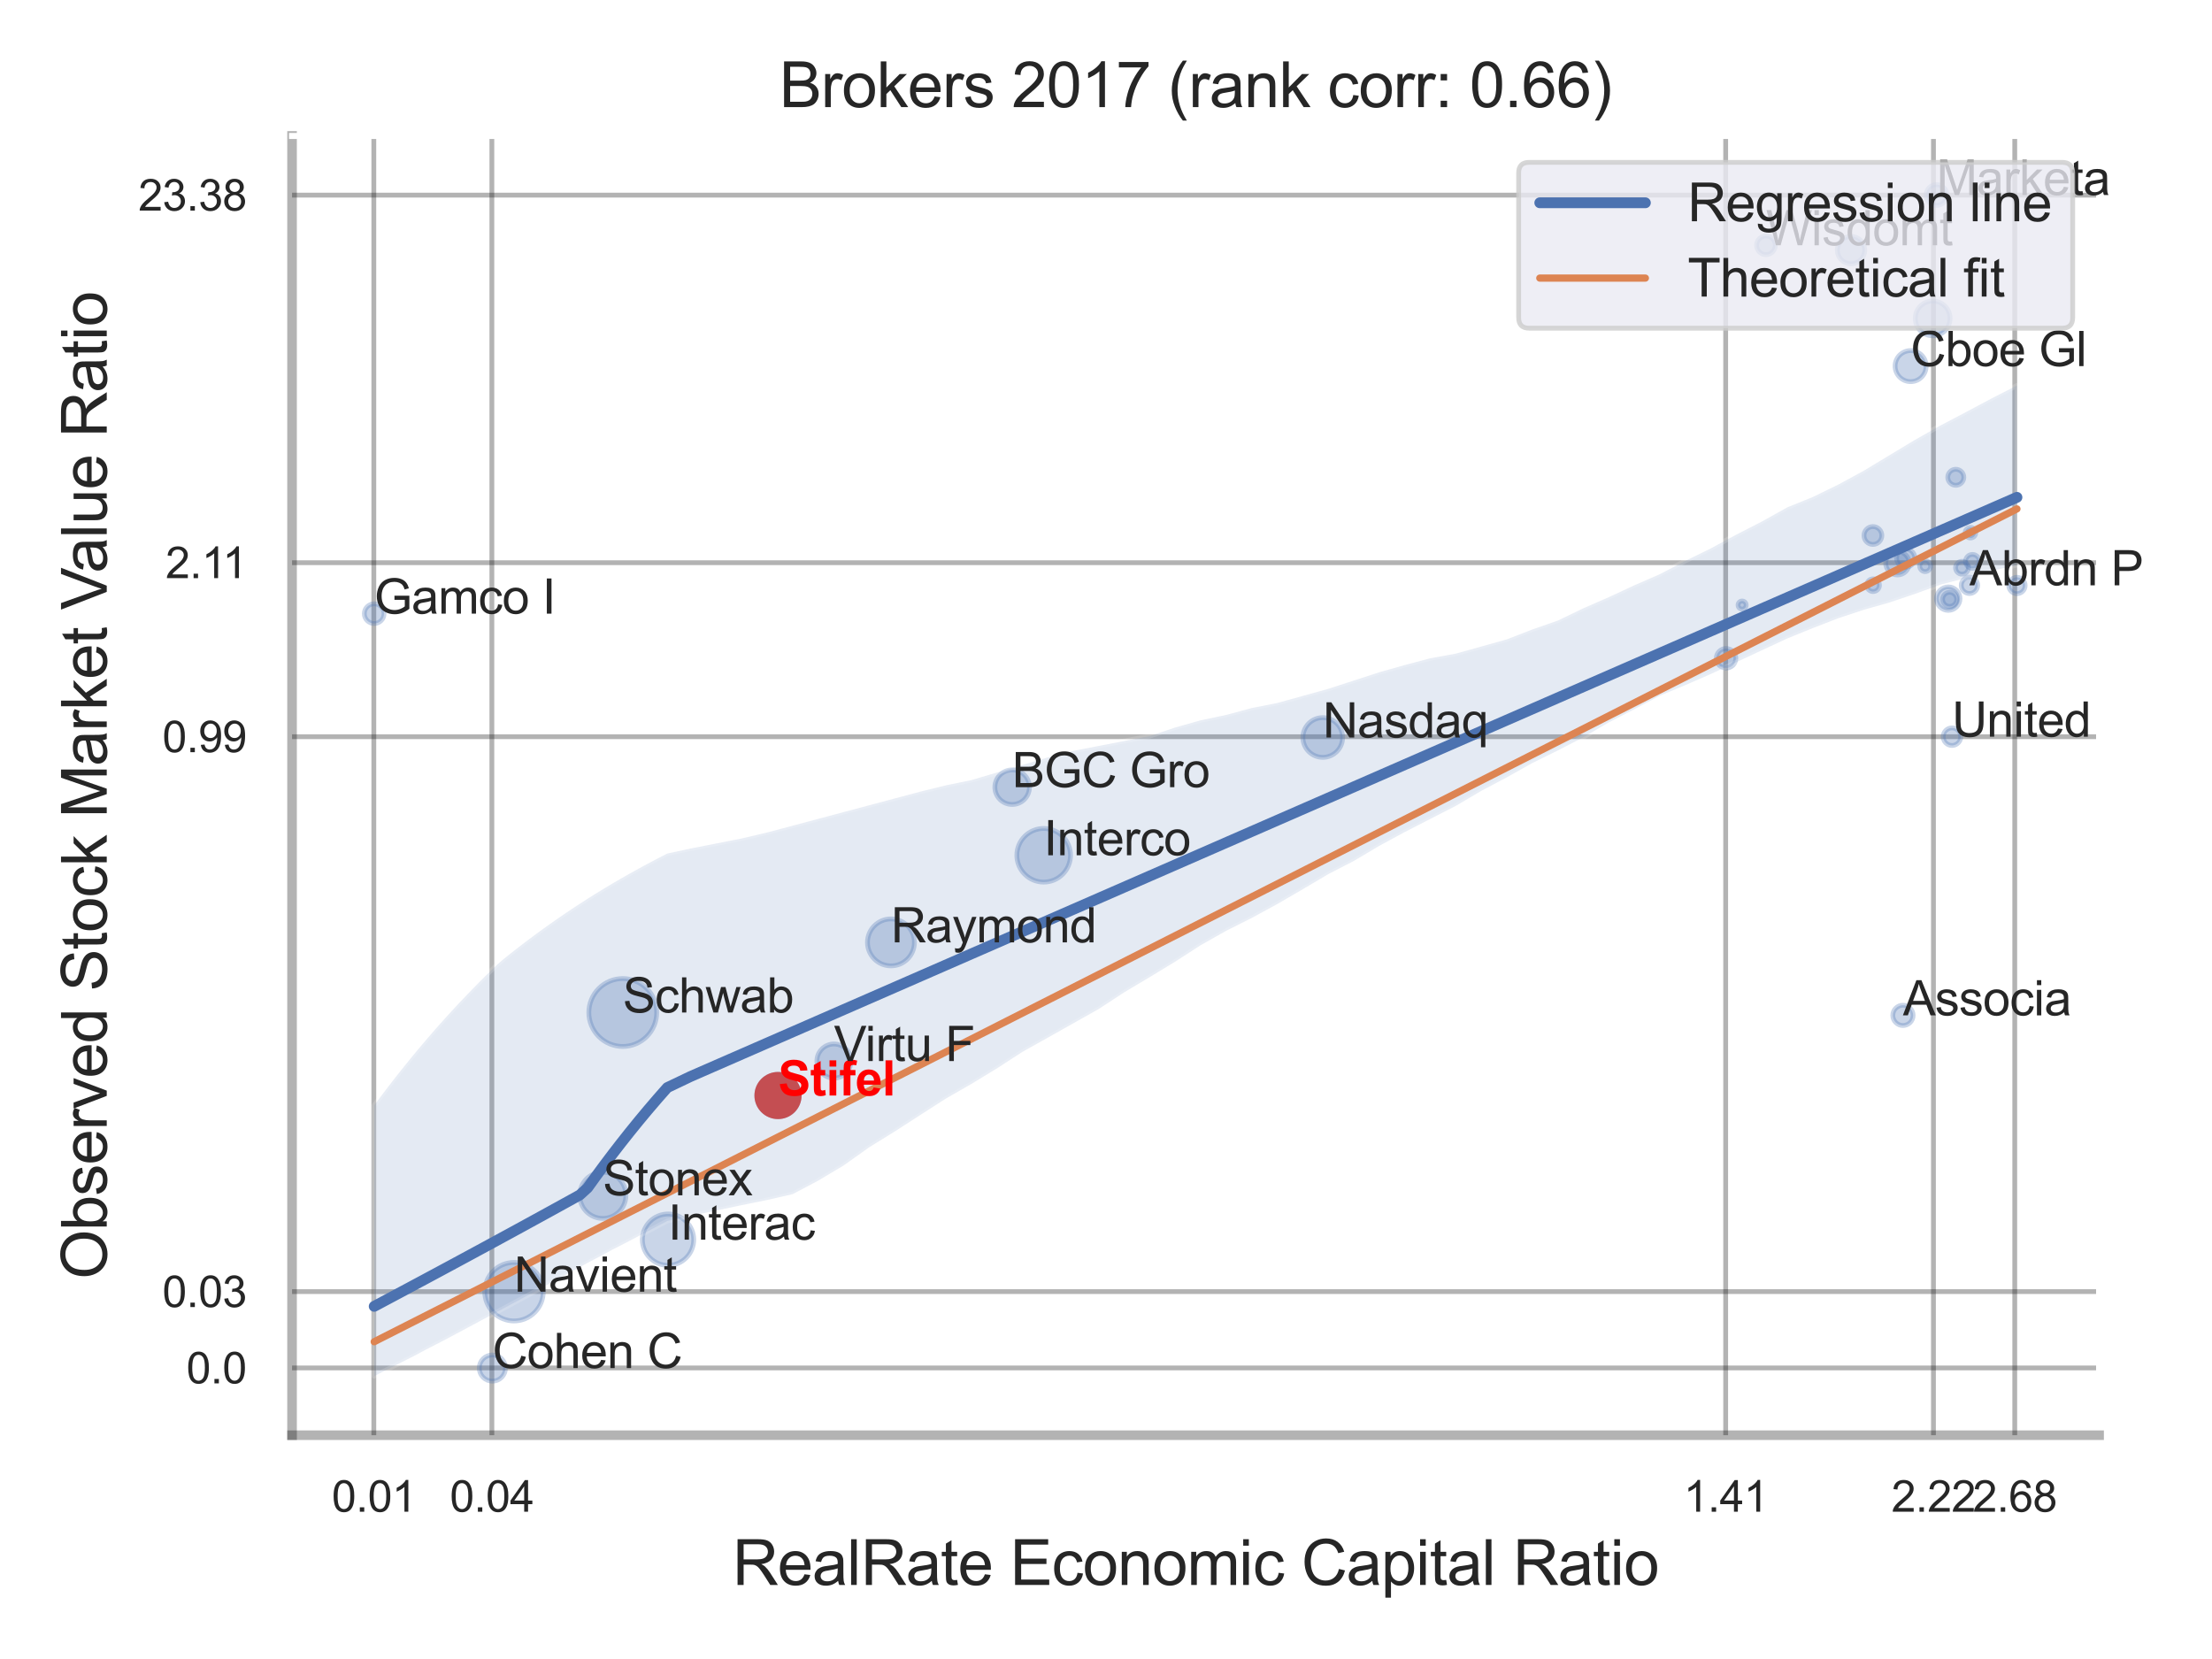
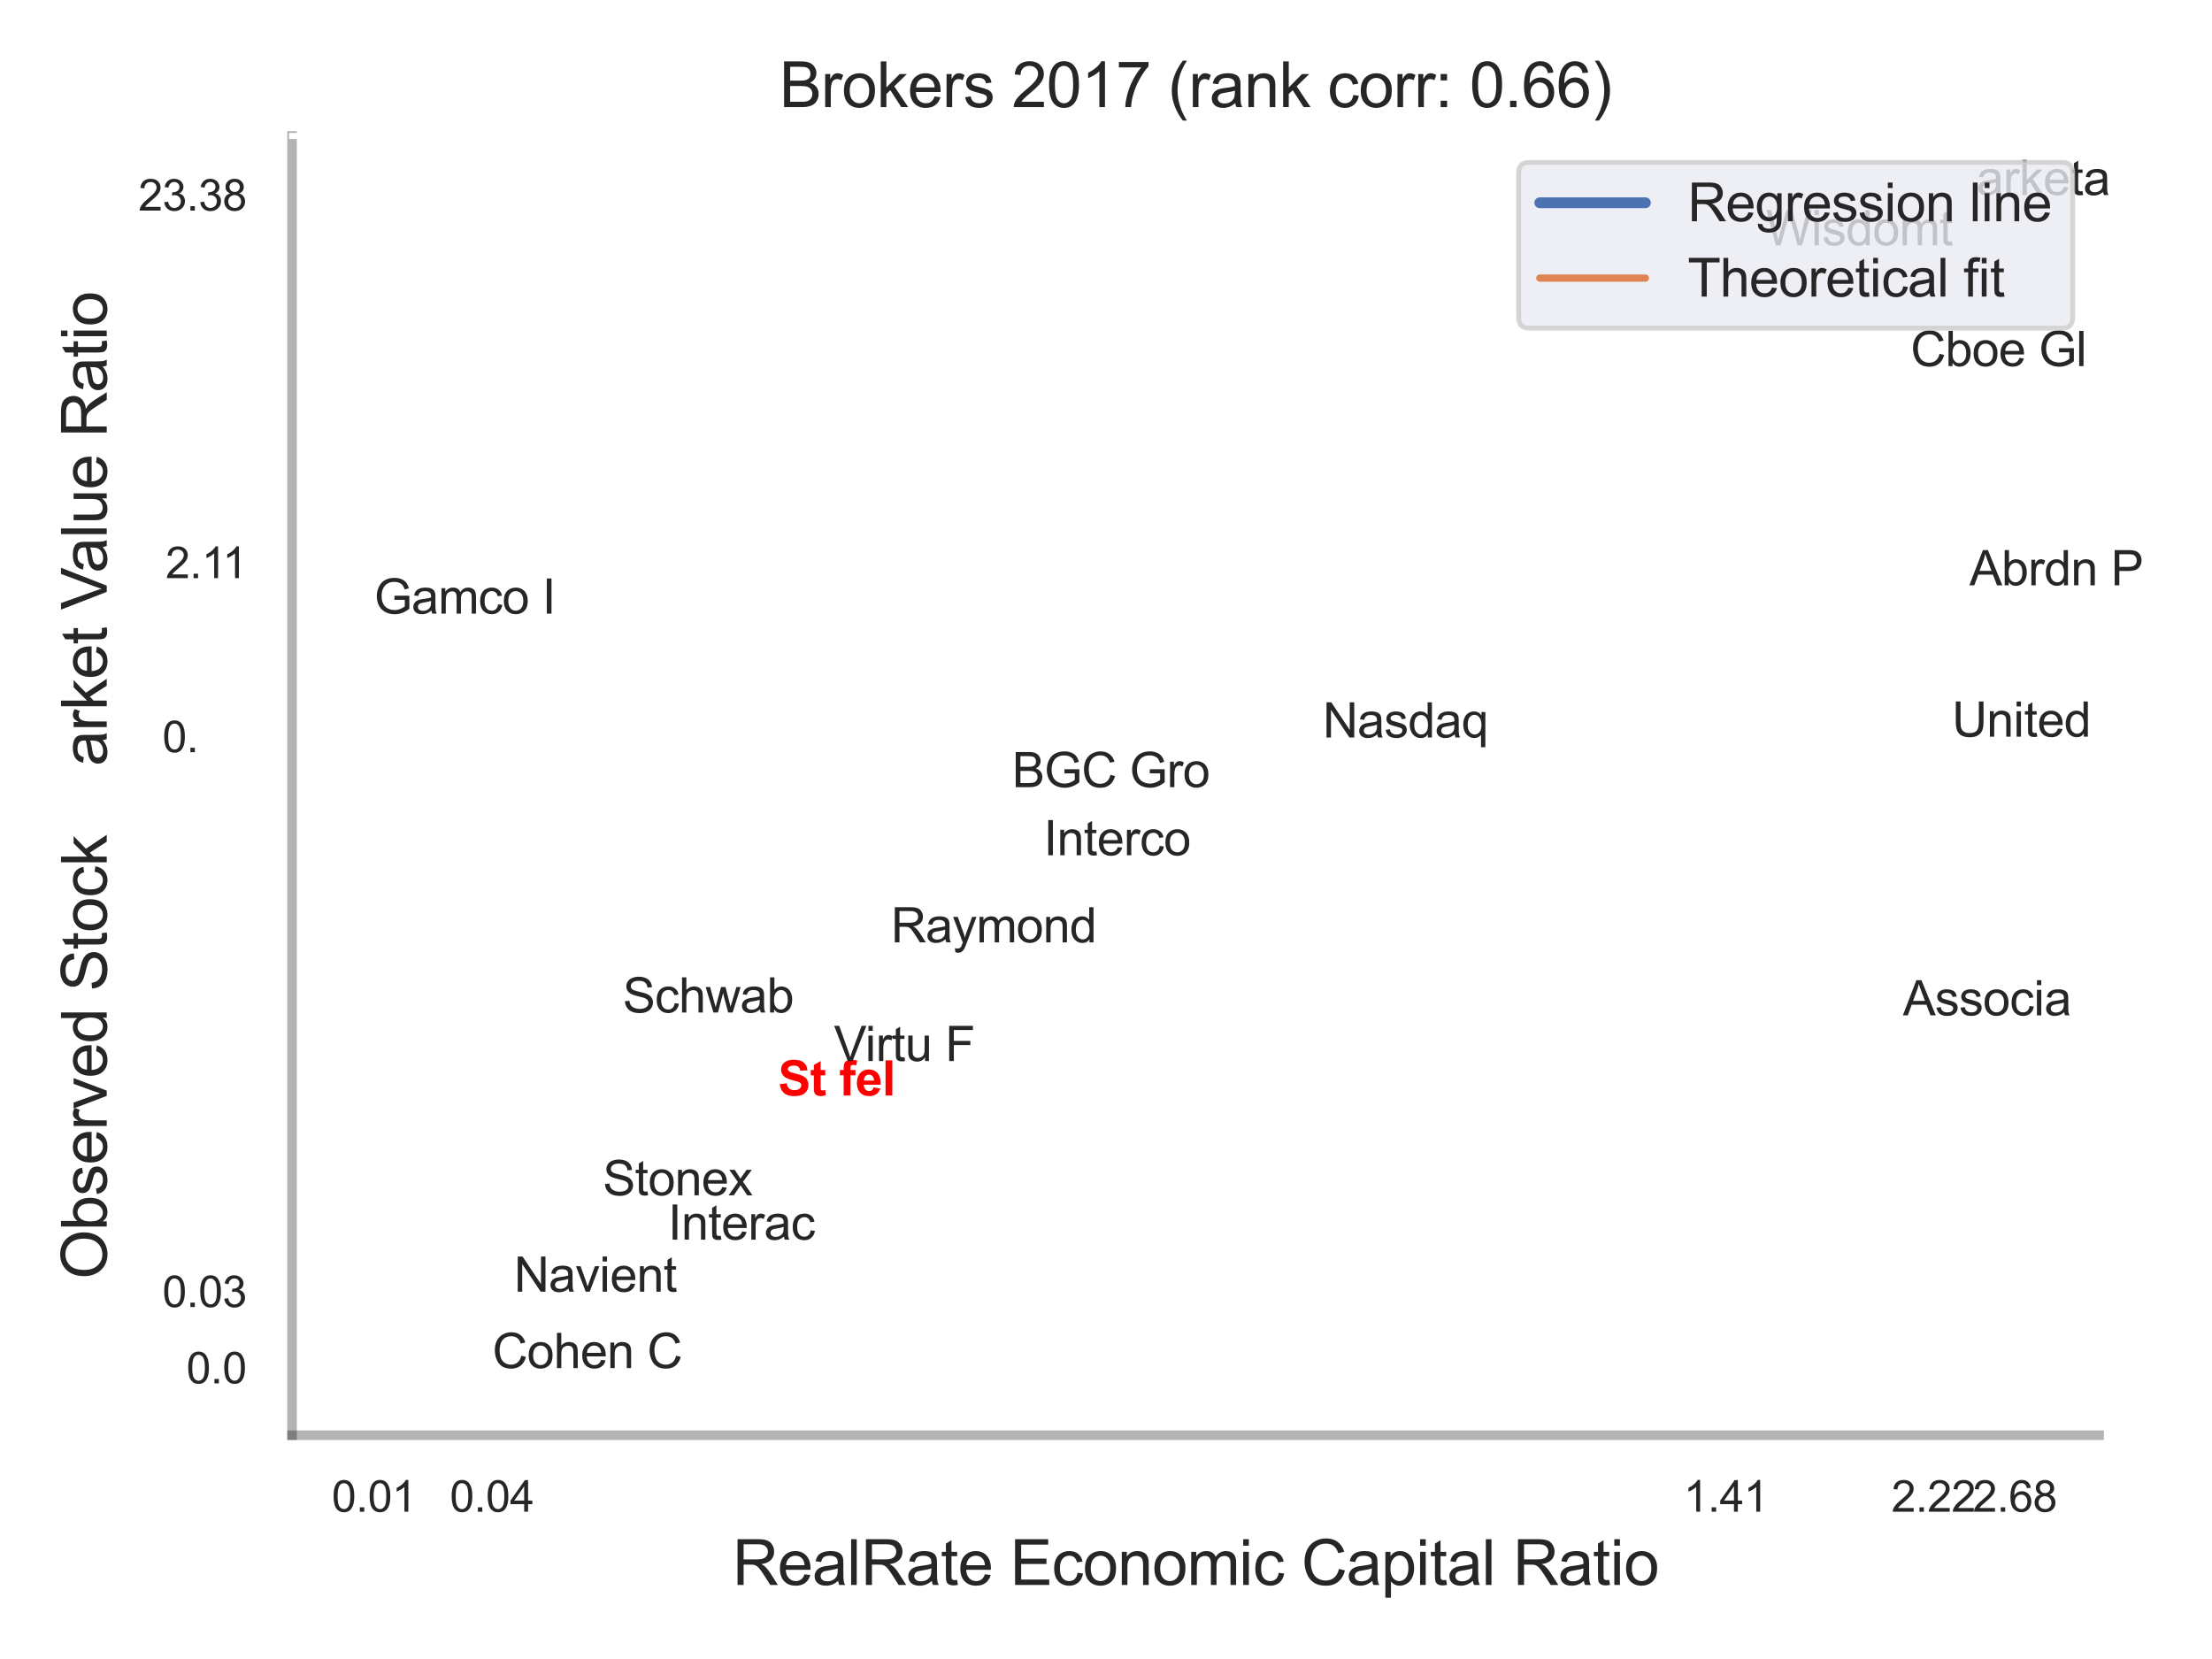
<svg xmlns="http://www.w3.org/2000/svg" xmlns:xlink="http://www.w3.org/1999/xlink" width="460.8pt" height="345.6pt" viewBox="0 0 460.8 345.6" version="1.1">
  <defs>
    <style type="text/css">*{stroke-linejoin: round; stroke-linecap: butt}</style>
  </defs>
  <g id="figure_1">
    <g id="patch_1">
      <path d="M 0 345.6  L 460.8 345.6  L 460.8 0  L 0 0  z " style="fill: #ffffff" />
    </g>
    <g id="axes_1">
      <g id="patch_2">
        <path d="M 60.84 298.98  L 437.279 298.98  L 437.279 28.32  L 60.84 28.32  z " style="fill: #ffffff" />
      </g>
      <g id="matplotlib.axis_1">
        <g id="xtick_1">
          <g id="line2d_1">
            <path d="M 77.874 298.98  L 77.874 28.32  " clip-path="url(#p8791afa93b)" style="fill: none; stroke: #000000; stroke-opacity: 0.3; stroke-linecap: round" />
          </g>
          <g id="text_1">
            <g style="fill: #262626" transform="translate(69.116 314.922) scale(0.09 -0.09)">
              <defs>
                <path id="ArialMT-30" d="M 266 2259  Q 266 3072 433 3567  Q 600 4063 929 4331  Q 1259 4600 1759 4600  Q 2128 4600 2406 4451  Q 2684 4303 2865 4023  Q 3047 3744 3150 3342  Q 3253 2941 3253 2259  Q 3253 1453 3087 958  Q 2922 463 2592 192  Q 2263 -78 1759 -78  Q 1097 -78 719 397  Q 266 969 266 2259  z M 844 2259  Q 844 1131 1108 757  Q 1372 384 1759 384  Q 2147 384 2411 759  Q 2675 1134 2675 2259  Q 2675 3391 2411 3762  Q 2147 4134 1753 4134  Q 1366 4134 1134 3806  Q 844 3388 844 2259  z " transform="scale(0.016)" />
                <path id="ArialMT-2e" d="M 581 0  L 581 641  L 1222 641  L 1222 0  L 581 0  z " transform="scale(0.016)" />
                <path id="ArialMT-31" d="M 2384 0  L 1822 0  L 1822 3584  Q 1619 3391 1289 3197  Q 959 3003 697 2906  L 697 3450  Q 1169 3672 1522 3987  Q 1875 4303 2022 4600  L 2384 4600  L 2384 0  z " transform="scale(0.016)" />
              </defs>
              <use xlink:href="#ArialMT-30" />
              <use xlink:href="#ArialMT-2e" x="55.615" />
              <use xlink:href="#ArialMT-30" x="83.398" />
              <use xlink:href="#ArialMT-31" x="139.014" />
            </g>
          </g>
        </g>
        <g id="xtick_2">
          <g id="line2d_2">
            <path d="M 102.465 298.98  L 102.465 28.32  " clip-path="url(#p8791afa93b)" style="fill: none; stroke: #000000; stroke-opacity: 0.3; stroke-linecap: round" />
          </g>
          <g id="text_2">
            <g style="fill: #262626" transform="translate(93.707 314.922) scale(0.09 -0.09)">
              <defs>
                <path id="ArialMT-34" d="M 2069 0  L 2069 1097  L 81 1097  L 81 1613  L 2172 4581  L 2631 4581  L 2631 1613  L 3250 1613  L 3250 1097  L 2631 1097  L 2631 0  L 2069 0  z M 2069 1613  L 2069 3678  L 634 1613  L 2069 1613  z " transform="scale(0.016)" />
              </defs>
              <use xlink:href="#ArialMT-30" />
              <use xlink:href="#ArialMT-2e" x="55.615" />
              <use xlink:href="#ArialMT-30" x="83.398" />
              <use xlink:href="#ArialMT-34" x="139.014" />
            </g>
          </g>
        </g>
        <g id="xtick_3">
          <g id="line2d_3">
-             <path d="M 359.489 298.98  L 359.489 28.32  " clip-path="url(#p8791afa93b)" style="fill: none; stroke: #000000; stroke-opacity: 0.3; stroke-linecap: round" />
-           </g>
+             </g>
          <g id="text_3">
            <g style="fill: #262626" transform="translate(350.731 314.922) scale(0.09 -0.09)">
              <use xlink:href="#ArialMT-31" />
              <use xlink:href="#ArialMT-2e" x="55.615" />
              <use xlink:href="#ArialMT-34" x="83.398" />
              <use xlink:href="#ArialMT-31" x="139.014" />
            </g>
          </g>
        </g>
        <g id="xtick_4">
          <g id="line2d_4">
            <path d="M 402.774 298.98  L 402.774 28.32  " clip-path="url(#p8791afa93b)" style="fill: none; stroke: #000000; stroke-opacity: 0.3; stroke-linecap: round" />
          </g>
          <g id="text_4">
            <g style="fill: #262626" transform="translate(394.016 314.922) scale(0.09 -0.09)">
              <defs>
                <path id="ArialMT-32" d="M 3222 541  L 3222 0  L 194 0  Q 188 203 259 391  Q 375 700 629 1000  Q 884 1300 1366 1694  Q 2113 2306 2375 2664  Q 2638 3022 2638 3341  Q 2638 3675 2398 3904  Q 2159 4134 1775 4134  Q 1369 4134 1125 3890  Q 881 3647 878 3216  L 300 3275  Q 359 3922 746 4261  Q 1134 4600 1788 4600  Q 2447 4600 2831 4234  Q 3216 3869 3216 3328  Q 3216 3053 3103 2787  Q 2991 2522 2730 2228  Q 2469 1934 1863 1422  Q 1356 997 1212 845  Q 1069 694 975 541  L 3222 541  z " transform="scale(0.016)" />
              </defs>
              <use xlink:href="#ArialMT-32" />
              <use xlink:href="#ArialMT-2e" x="55.615" />
              <use xlink:href="#ArialMT-32" x="83.398" />
              <use xlink:href="#ArialMT-32" x="139.014" />
            </g>
          </g>
        </g>
        <g id="xtick_5">
          <g id="line2d_5">
            <path d="M 419.711 298.98  L 419.711 28.32  " clip-path="url(#p8791afa93b)" style="fill: none; stroke: #000000; stroke-opacity: 0.3; stroke-linecap: round" />
          </g>
          <g id="text_5">
            <g style="fill: #262626" transform="translate(410.954 314.922) scale(0.09 -0.09)">
              <defs>
                <path id="ArialMT-36" d="M 3184 3459  L 2625 3416  Q 2550 3747 2413 3897  Q 2184 4138 1850 4138  Q 1581 4138 1378 3988  Q 1113 3794 959 3422  Q 806 3050 800 2363  Q 1003 2672 1297 2822  Q 1591 2972 1913 2972  Q 2475 2972 2870 2558  Q 3266 2144 3266 1488  Q 3266 1056 3080 686  Q 2894 316 2569 119  Q 2244 -78 1831 -78  Q 1128 -78 684 439  Q 241 956 241 2144  Q 241 3472 731 4075  Q 1159 4600 1884 4600  Q 2425 4600 2770 4297  Q 3116 3994 3184 3459  z M 888 1484  Q 888 1194 1011 928  Q 1134 663 1356 523  Q 1578 384 1822 384  Q 2178 384 2434 671  Q 2691 959 2691 1453  Q 2691 1928 2437 2201  Q 2184 2475 1800 2475  Q 1419 2475 1153 2201  Q 888 1928 888 1484  z " transform="scale(0.016)" />
                <path id="ArialMT-38" d="M 1131 2484  Q 781 2613 612 2850  Q 444 3088 444 3419  Q 444 3919 803 4259  Q 1163 4600 1759 4600  Q 2359 4600 2725 4251  Q 3091 3903 3091 3403  Q 3091 3084 2923 2848  Q 2756 2613 2416 2484  Q 2838 2347 3058 2040  Q 3278 1734 3278 1309  Q 3278 722 2862 322  Q 2447 -78 1769 -78  Q 1091 -78 675 323  Q 259 725 259 1325  Q 259 1772 486 2073  Q 713 2375 1131 2484  z M 1019 3438  Q 1019 3113 1228 2906  Q 1438 2700 1772 2700  Q 2097 2700 2305 2904  Q 2513 3109 2513 3406  Q 2513 3716 2298 3927  Q 2084 4138 1766 4138  Q 1444 4138 1231 3931  Q 1019 3725 1019 3438  z M 838 1322  Q 838 1081 952 856  Q 1066 631 1291 507  Q 1516 384 1775 384  Q 2178 384 2440 643  Q 2703 903 2703 1303  Q 2703 1709 2433 1975  Q 2163 2241 1756 2241  Q 1359 2241 1098 1978  Q 838 1716 838 1322  z " transform="scale(0.016)" />
              </defs>
              <use xlink:href="#ArialMT-32" />
              <use xlink:href="#ArialMT-2e" x="55.615" />
              <use xlink:href="#ArialMT-36" x="83.398" />
              <use xlink:href="#ArialMT-38" x="139.014" />
            </g>
          </g>
        </g>
        <g id="xtick_6" />
        <g id="xtick_7" />
        <g id="text_6">
          <g style="fill: #262626" transform="translate(152.602 330.174) scale(0.13 -0.13)">
            <defs>
              <path id="ArialMT-52" d="M 503 0  L 503 4581  L 2534 4581  Q 3147 4581 3465 4457  Q 3784 4334 3975 4021  Q 4166 3709 4166 3331  Q 4166 2844 3850 2509  Q 3534 2175 2875 2084  Q 3116 1969 3241 1856  Q 3506 1613 3744 1247  L 4541 0  L 3778 0  L 3172 953  Q 2906 1366 2734 1584  Q 2563 1803 2427 1890  Q 2291 1978 2150 2013  Q 2047 2034 1813 2034  L 1109 2034  L 1109 0  L 503 0  z M 1109 2559  L 2413 2559  Q 2828 2559 3062 2645  Q 3297 2731 3419 2920  Q 3541 3109 3541 3331  Q 3541 3656 3305 3865  Q 3069 4075 2559 4075  L 1109 4075  L 1109 2559  z " transform="scale(0.016)" />
              <path id="ArialMT-65" d="M 2694 1069  L 3275 997  Q 3138 488 2766 206  Q 2394 -75 1816 -75  Q 1088 -75 661 373  Q 234 822 234 1631  Q 234 2469 665 2931  Q 1097 3394 1784 3394  Q 2450 3394 2872 2941  Q 3294 2488 3294 1666  Q 3294 1616 3291 1516  L 816 1516  Q 847 969 1125 678  Q 1403 388 1819 388  Q 2128 388 2347 550  Q 2566 713 2694 1069  z M 847 1978  L 2700 1978  Q 2663 2397 2488 2606  Q 2219 2931 1791 2931  Q 1403 2931 1139 2672  Q 875 2413 847 1978  z " transform="scale(0.016)" />
              <path id="ArialMT-61" d="M 2588 409  Q 2275 144 1986 34  Q 1697 -75 1366 -75  Q 819 -75 525 192  Q 231 459 231 875  Q 231 1119 342 1320  Q 453 1522 633 1644  Q 813 1766 1038 1828  Q 1203 1872 1538 1913  Q 2219 1994 2541 2106  Q 2544 2222 2544 2253  Q 2544 2597 2384 2738  Q 2169 2928 1744 2928  Q 1347 2928 1158 2789  Q 969 2650 878 2297  L 328 2372  Q 403 2725 575 2942  Q 747 3159 1072 3276  Q 1397 3394 1825 3394  Q 2250 3394 2515 3294  Q 2781 3194 2906 3042  Q 3031 2891 3081 2659  Q 3109 2516 3109 2141  L 3109 1391  Q 3109 606 3145 398  Q 3181 191 3288 0  L 2700 0  Q 2613 175 2588 409  z M 2541 1666  Q 2234 1541 1622 1453  Q 1275 1403 1131 1340  Q 988 1278 909 1158  Q 831 1038 831 891  Q 831 666 1001 516  Q 1172 366 1500 366  Q 1825 366 2078 508  Q 2331 650 2450 897  Q 2541 1088 2541 1459  L 2541 1666  z " transform="scale(0.016)" />
              <path id="ArialMT-6c" d="M 409 0  L 409 4581  L 972 4581  L 972 0  L 409 0  z " transform="scale(0.016)" />
              <path id="ArialMT-74" d="M 1650 503  L 1731 6  Q 1494 -44 1306 -44  Q 1000 -44 831 53  Q 663 150 594 308  Q 525 466 525 972  L 525 2881  L 113 2881  L 113 3319  L 525 3319  L 525 4141  L 1084 4478  L 1084 3319  L 1650 3319  L 1650 2881  L 1084 2881  L 1084 941  Q 1084 700 1114 631  Q 1144 563 1211 522  Q 1278 481 1403 481  Q 1497 481 1650 503  z " transform="scale(0.016)" />
              <path id="ArialMT-20" transform="scale(0.016)" />
              <path id="ArialMT-45" d="M 506 0  L 506 4581  L 3819 4581  L 3819 4041  L 1113 4041  L 1113 2638  L 3647 2638  L 3647 2100  L 1113 2100  L 1113 541  L 3925 541  L 3925 0  L 506 0  z " transform="scale(0.016)" />
              <path id="ArialMT-63" d="M 2588 1216  L 3141 1144  Q 3050 572 2676 248  Q 2303 -75 1759 -75  Q 1078 -75 664 370  Q 250 816 250 1647  Q 250 2184 428 2587  Q 606 2991 970 3192  Q 1334 3394 1763 3394  Q 2303 3394 2647 3120  Q 2991 2847 3088 2344  L 2541 2259  Q 2463 2594 2264 2762  Q 2066 2931 1784 2931  Q 1359 2931 1093 2626  Q 828 2322 828 1663  Q 828 994 1084 691  Q 1341 388 1753 388  Q 2084 388 2306 591  Q 2528 794 2588 1216  z " transform="scale(0.016)" />
              <path id="ArialMT-6f" d="M 213 1659  Q 213 2581 725 3025  Q 1153 3394 1769 3394  Q 2453 3394 2887 2945  Q 3322 2497 3322 1706  Q 3322 1066 3130 698  Q 2938 331 2570 128  Q 2203 -75 1769 -75  Q 1072 -75 642 372  Q 213 819 213 1659  z M 791 1659  Q 791 1022 1069 705  Q 1347 388 1769 388  Q 2188 388 2466 706  Q 2744 1025 2744 1678  Q 2744 2294 2464 2611  Q 2184 2928 1769 2928  Q 1347 2928 1069 2612  Q 791 2297 791 1659  z " transform="scale(0.016)" />
              <path id="ArialMT-6e" d="M 422 0  L 422 3319  L 928 3319  L 928 2847  Q 1294 3394 1984 3394  Q 2284 3394 2536 3286  Q 2788 3178 2913 3003  Q 3038 2828 3088 2588  Q 3119 2431 3119 2041  L 3119 0  L 2556 0  L 2556 2019  Q 2556 2363 2490 2533  Q 2425 2703 2258 2804  Q 2091 2906 1866 2906  Q 1506 2906 1245 2678  Q 984 2450 984 1813  L 984 0  L 422 0  z " transform="scale(0.016)" />
              <path id="ArialMT-6d" d="M 422 0  L 422 3319  L 925 3319  L 925 2853  Q 1081 3097 1340 3245  Q 1600 3394 1931 3394  Q 2300 3394 2536 3241  Q 2772 3088 2869 2813  Q 3263 3394 3894 3394  Q 4388 3394 4653 3120  Q 4919 2847 4919 2278  L 4919 0  L 4359 0  L 4359 2091  Q 4359 2428 4304 2576  Q 4250 2725 4106 2815  Q 3963 2906 3769 2906  Q 3419 2906 3187 2673  Q 2956 2441 2956 1928  L 2956 0  L 2394 0  L 2394 2156  Q 2394 2531 2256 2718  Q 2119 2906 1806 2906  Q 1569 2906 1367 2781  Q 1166 2656 1075 2415  Q 984 2175 984 1722  L 984 0  L 422 0  z " transform="scale(0.016)" />
              <path id="ArialMT-69" d="M 425 3934  L 425 4581  L 988 4581  L 988 3934  L 425 3934  z M 425 0  L 425 3319  L 988 3319  L 988 0  L 425 0  z " transform="scale(0.016)" />
              <path id="ArialMT-43" d="M 3763 1606  L 4369 1453  Q 4178 706 3683 314  Q 3188 -78 2472 -78  Q 1731 -78 1267 223  Q 803 525 561 1097  Q 319 1669 319 2325  Q 319 3041 592 3573  Q 866 4106 1370 4382  Q 1875 4659 2481 4659  Q 3169 4659 3637 4309  Q 4106 3959 4291 3325  L 3694 3184  Q 3534 3684 3231 3912  Q 2928 4141 2469 4141  Q 1941 4141 1586 3887  Q 1231 3634 1087 3207  Q 944 2781 944 2328  Q 944 1744 1114 1308  Q 1284 872 1643 656  Q 2003 441 2422 441  Q 2931 441 3284 734  Q 3638 1028 3763 1606  z " transform="scale(0.016)" />
              <path id="ArialMT-70" d="M 422 -1272  L 422 3319  L 934 3319  L 934 2888  Q 1116 3141 1344 3267  Q 1572 3394 1897 3394  Q 2322 3394 2647 3175  Q 2972 2956 3137 2557  Q 3303 2159 3303 1684  Q 3303 1175 3120 767  Q 2938 359 2589 142  Q 2241 -75 1856 -75  Q 1575 -75 1351 44  Q 1128 163 984 344  L 984 -1272  L 422 -1272  z M 931 1641  Q 931 1000 1190 694  Q 1450 388 1819 388  Q 2194 388 2461 705  Q 2728 1022 2728 1688  Q 2728 2322 2467 2637  Q 2206 2953 1844 2953  Q 1484 2953 1207 2617  Q 931 2281 931 1641  z " transform="scale(0.016)" />
            </defs>
            <use xlink:href="#ArialMT-52" />
            <use xlink:href="#ArialMT-65" x="72.217" />
            <use xlink:href="#ArialMT-61" x="127.832" />
            <use xlink:href="#ArialMT-6c" x="183.447" />
            <use xlink:href="#ArialMT-52" x="205.664" />
            <use xlink:href="#ArialMT-61" x="277.881" />
            <use xlink:href="#ArialMT-74" x="333.496" />
            <use xlink:href="#ArialMT-65" x="361.279" />
            <use xlink:href="#ArialMT-20" x="416.895" />
            <use xlink:href="#ArialMT-45" x="444.678" />
            <use xlink:href="#ArialMT-63" x="511.377" />
            <use xlink:href="#ArialMT-6f" x="561.377" />
            <use xlink:href="#ArialMT-6e" x="616.992" />
            <use xlink:href="#ArialMT-6f" x="672.607" />
            <use xlink:href="#ArialMT-6d" x="728.223" />
            <use xlink:href="#ArialMT-69" x="811.523" />
            <use xlink:href="#ArialMT-63" x="833.74" />
            <use xlink:href="#ArialMT-20" x="883.74" />
            <use xlink:href="#ArialMT-43" x="911.523" />
            <use xlink:href="#ArialMT-61" x="983.74" />
            <use xlink:href="#ArialMT-70" x="1039.355" />
            <use xlink:href="#ArialMT-69" x="1094.971" />
            <use xlink:href="#ArialMT-74" x="1117.188" />
            <use xlink:href="#ArialMT-61" x="1144.971" />
            <use xlink:href="#ArialMT-6c" x="1200.586" />
            <use xlink:href="#ArialMT-20" x="1222.803" />
            <use xlink:href="#ArialMT-52" x="1250.586" />
            <use xlink:href="#ArialMT-61" x="1322.803" />
            <use xlink:href="#ArialMT-74" x="1378.418" />
            <use xlink:href="#ArialMT-69" x="1406.201" />
            <use xlink:href="#ArialMT-6f" x="1428.418" />
          </g>
        </g>
      </g>
      <g id="matplotlib.axis_2">
        <g id="ytick_1">
          <g id="line2d_6">
            <path d="M 60.84 284.961  L 437.279 284.961  " clip-path="url(#p8791afa93b)" style="fill: none; stroke: #000000; stroke-opacity: 0.3; stroke-linecap: round" />
          </g>
          <g id="text_7">
            <g style="fill: #262626" transform="translate(38.83 288.182) scale(0.09 -0.09)">
              <use xlink:href="#ArialMT-30" />
              <use xlink:href="#ArialMT-2e" x="55.615" />
              <use xlink:href="#ArialMT-30" x="83.398" />
            </g>
          </g>
        </g>
        <g id="ytick_2">
          <g id="line2d_7">
            <path d="M 60.84 269.063  L 437.279 269.063  " clip-path="url(#p8791afa93b)" style="fill: none; stroke: #000000; stroke-opacity: 0.3; stroke-linecap: round" />
          </g>
          <g id="text_8">
            <g style="fill: #262626" transform="translate(33.825 272.284) scale(0.09 -0.09)">
              <defs>
                <path id="ArialMT-33" d="M 269 1209  L 831 1284  Q 928 806 1161 595  Q 1394 384 1728 384  Q 2125 384 2398 659  Q 2672 934 2672 1341  Q 2672 1728 2419 1979  Q 2166 2231 1775 2231  Q 1616 2231 1378 2169  L 1441 2663  Q 1497 2656 1531 2656  Q 1891 2656 2178 2843  Q 2466 3031 2466 3422  Q 2466 3731 2256 3934  Q 2047 4138 1716 4138  Q 1388 4138 1169 3931  Q 950 3725 888 3313  L 325 3413  Q 428 3978 793 4289  Q 1159 4600 1703 4600  Q 2078 4600 2393 4439  Q 2709 4278 2876 4000  Q 3044 3722 3044 3409  Q 3044 3113 2884 2869  Q 2725 2625 2413 2481  Q 2819 2388 3044 2092  Q 3269 1797 3269 1353  Q 3269 753 2831 336  Q 2394 -81 1725 -81  Q 1122 -81 723 278  Q 325 638 269 1209  z " transform="scale(0.016)" />
              </defs>
              <use xlink:href="#ArialMT-30" />
              <use xlink:href="#ArialMT-2e" x="55.615" />
              <use xlink:href="#ArialMT-30" x="83.398" />
              <use xlink:href="#ArialMT-33" x="139.014" />
            </g>
          </g>
        </g>
        <g id="ytick_3">
          <g id="line2d_8">
            <path d="M 60.84 153.474  L 437.279 153.474  " clip-path="url(#p8791afa93b)" style="fill: none; stroke: #000000; stroke-opacity: 0.3; stroke-linecap: round" />
          </g>
          <g id="text_9">
            <g style="fill: #262626" transform="translate(33.825 156.695) scale(0.09 -0.09)">
              <defs>
-                 <path id="ArialMT-39" d="M 350 1059  L 891 1109  Q 959 728 1153 556  Q 1347 384 1650 384  Q 1909 384 2104 503  Q 2300 622 2425 820  Q 2550 1019 2634 1356  Q 2719 1694 2719 2044  Q 2719 2081 2716 2156  Q 2547 1888 2255 1720  Q 1963 1553 1622 1553  Q 1053 1553 659 1965  Q 266 2378 266 3053  Q 266 3750 677 4175  Q 1088 4600 1706 4600  Q 2153 4600 2523 4359  Q 2894 4119 3086 3673  Q 3278 3228 3278 2384  Q 3278 1506 3087 986  Q 2897 466 2520 194  Q 2144 -78 1638 -78  Q 1100 -78 759 220  Q 419 519 350 1059  z M 2653 3081  Q 2653 3566 2395 3850  Q 2138 4134 1775 4134  Q 1400 4134 1122 3828  Q 844 3522 844 3034  Q 844 2597 1108 2323  Q 1372 2050 1759 2050  Q 2150 2050 2401 2323  Q 2653 2597 2653 3081  z " transform="scale(0.016)" />
-               </defs>
+                 </defs>
              <use xlink:href="#ArialMT-30" />
              <use xlink:href="#ArialMT-2e" x="55.615" />
              <use xlink:href="#ArialMT-39" x="83.398" />
              <use xlink:href="#ArialMT-39" x="139.014" />
            </g>
          </g>
        </g>
        <g id="ytick_4">
          <g id="line2d_9">
            <path d="M 60.84 117.218  L 437.279 117.218  " clip-path="url(#p8791afa93b)" style="fill: none; stroke: #000000; stroke-opacity: 0.3; stroke-linecap: round" />
          </g>
          <g id="text_10">
            <g style="fill: #262626" transform="translate(34.489 120.439) scale(0.09 -0.09)">
              <use xlink:href="#ArialMT-32" />
              <use xlink:href="#ArialMT-2e" x="55.615" />
              <use xlink:href="#ArialMT-31" x="83.398" />
              <use xlink:href="#ArialMT-31" x="131.639" />
            </g>
          </g>
        </g>
        <g id="ytick_5">
          <g id="line2d_10">
            <path d="M 60.84 40.647  L 437.279 40.647  " clip-path="url(#p8791afa93b)" style="fill: none; stroke: #000000; stroke-opacity: 0.3; stroke-linecap: round" />
          </g>
          <g id="text_11">
            <g style="fill: #262626" transform="translate(28.82 43.868) scale(0.09 -0.09)">
              <use xlink:href="#ArialMT-32" />
              <use xlink:href="#ArialMT-33" x="55.615" />
              <use xlink:href="#ArialMT-2e" x="111.23" />
              <use xlink:href="#ArialMT-33" x="139.014" />
              <use xlink:href="#ArialMT-38" x="194.629" />
            </g>
          </g>
        </g>
        <g id="ytick_6" />
        <g id="ytick_7" />
        <g id="ytick_8" />
        <g id="text_12">
          <g style="fill: #262626" transform="translate(22.237 266.489) rotate(-90) scale(0.13 -0.13)">
            <defs>
              <path id="ArialMT-4f" d="M 309 2231  Q 309 3372 921 4017  Q 1534 4663 2503 4663  Q 3138 4663 3647 4359  Q 4156 4056 4423 3514  Q 4691 2972 4691 2284  Q 4691 1588 4409 1038  Q 4128 488 3612 205  Q 3097 -78 2500 -78  Q 1853 -78 1343 234  Q 834 547 571 1087  Q 309 1628 309 2231  z M 934 2222  Q 934 1394 1379 917  Q 1825 441 2497 441  Q 3181 441 3623 922  Q 4066 1403 4066 2288  Q 4066 2847 3877 3264  Q 3688 3681 3323 3911  Q 2959 4141 2506 4141  Q 1863 4141 1398 3698  Q 934 3256 934 2222  z " transform="scale(0.016)" />
              <path id="ArialMT-62" d="M 941 0  L 419 0  L 419 4581  L 981 4581  L 981 2947  Q 1338 3394 1891 3394  Q 2197 3394 2470 3270  Q 2744 3147 2920 2923  Q 3097 2700 3197 2384  Q 3297 2069 3297 1709  Q 3297 856 2875 390  Q 2453 -75 1863 -75  Q 1275 -75 941 416  L 941 0  z M 934 1684  Q 934 1088 1097 822  Q 1363 388 1816 388  Q 2184 388 2453 708  Q 2722 1028 2722 1663  Q 2722 2313 2464 2622  Q 2206 2931 1841 2931  Q 1472 2931 1203 2611  Q 934 2291 934 1684  z " transform="scale(0.016)" />
              <path id="ArialMT-73" d="M 197 991  L 753 1078  Q 800 744 1014 566  Q 1228 388 1613 388  Q 2000 388 2187 545  Q 2375 703 2375 916  Q 2375 1106 2209 1216  Q 2094 1291 1634 1406  Q 1016 1563 777 1677  Q 538 1791 414 1992  Q 291 2194 291 2438  Q 291 2659 392 2848  Q 494 3038 669 3163  Q 800 3259 1026 3326  Q 1253 3394 1513 3394  Q 1903 3394 2198 3281  Q 2494 3169 2634 2976  Q 2775 2784 2828 2463  L 2278 2388  Q 2241 2644 2061 2787  Q 1881 2931 1553 2931  Q 1166 2931 1000 2803  Q 834 2675 834 2503  Q 834 2394 903 2306  Q 972 2216 1119 2156  Q 1203 2125 1616 2013  Q 2213 1853 2448 1751  Q 2684 1650 2818 1456  Q 2953 1263 2953 975  Q 2953 694 2789 445  Q 2625 197 2315 61  Q 2006 -75 1616 -75  Q 969 -75 630 194  Q 291 463 197 991  z " transform="scale(0.016)" />
              <path id="ArialMT-72" d="M 416 0  L 416 3319  L 922 3319  L 922 2816  Q 1116 3169 1280 3281  Q 1444 3394 1641 3394  Q 1925 3394 2219 3213  L 2025 2691  Q 1819 2813 1613 2813  Q 1428 2813 1281 2702  Q 1134 2591 1072 2394  Q 978 2094 978 1738  L 978 0  L 416 0  z " transform="scale(0.016)" />
              <path id="ArialMT-76" d="M 1344 0  L 81 3319  L 675 3319  L 1388 1331  Q 1503 1009 1600 663  Q 1675 925 1809 1294  L 2547 3319  L 3125 3319  L 1869 0  L 1344 0  z " transform="scale(0.016)" />
              <path id="ArialMT-64" d="M 2575 0  L 2575 419  Q 2259 -75 1647 -75  Q 1250 -75 917 144  Q 584 363 401 755  Q 219 1147 219 1656  Q 219 2153 384 2558  Q 550 2963 881 3178  Q 1213 3394 1622 3394  Q 1922 3394 2156 3267  Q 2391 3141 2538 2938  L 2538 4581  L 3097 4581  L 3097 0  L 2575 0  z M 797 1656  Q 797 1019 1065 703  Q 1334 388 1700 388  Q 2069 388 2326 689  Q 2584 991 2584 1609  Q 2584 2291 2321 2609  Q 2059 2928 1675 2928  Q 1300 2928 1048 2622  Q 797 2316 797 1656  z " transform="scale(0.016)" />
              <path id="ArialMT-53" d="M 288 1472  L 859 1522  Q 900 1178 1048 958  Q 1197 738 1509 602  Q 1822 466 2213 466  Q 2559 466 2825 569  Q 3091 672 3220 851  Q 3350 1031 3350 1244  Q 3350 1459 3225 1620  Q 3100 1781 2813 1891  Q 2628 1963 1997 2114  Q 1366 2266 1113 2400  Q 784 2572 623 2826  Q 463 3081 463 3397  Q 463 3744 659 4045  Q 856 4347 1234 4503  Q 1613 4659 2075 4659  Q 2584 4659 2973 4495  Q 3363 4331 3572 4012  Q 3781 3694 3797 3291  L 3216 3247  Q 3169 3681 2898 3903  Q 2628 4125 2100 4125  Q 1550 4125 1298 3923  Q 1047 3722 1047 3438  Q 1047 3191 1225 3031  Q 1400 2872 2139 2705  Q 2878 2538 3153 2413  Q 3553 2228 3743 1945  Q 3934 1663 3934 1294  Q 3934 928 3725 604  Q 3516 281 3123 101  Q 2731 -78 2241 -78  Q 1619 -78 1198 103  Q 778 284 539 648  Q 300 1013 288 1472  z " transform="scale(0.016)" />
              <path id="ArialMT-6b" d="M 425 0  L 425 4581  L 988 4581  L 988 1969  L 2319 3319  L 3047 3319  L 1778 2088  L 3175 0  L 2481 0  L 1384 1697  L 988 1316  L 988 0  L 425 0  z " transform="scale(0.016)" />
-               <path id="ArialMT-4d" d="M 475 0  L 475 4581  L 1388 4581  L 2472 1338  Q 2622 884 2691 659  Q 2769 909 2934 1394  L 4031 4581  L 4847 4581  L 4847 0  L 4263 0  L 4263 3834  L 2931 0  L 2384 0  L 1059 3900  L 1059 0  L 475 0  z " transform="scale(0.016)" />
              <path id="ArialMT-56" d="M 1803 0  L 28 4581  L 684 4581  L 1875 1253  Q 2019 853 2116 503  Q 2222 878 2363 1253  L 3600 4581  L 4219 4581  L 2425 0  L 1803 0  z " transform="scale(0.016)" />
              <path id="ArialMT-75" d="M 2597 0  L 2597 488  Q 2209 -75 1544 -75  Q 1250 -75 995 37  Q 741 150 617 320  Q 494 491 444 738  Q 409 903 409 1263  L 409 3319  L 972 3319  L 972 1478  Q 972 1038 1006 884  Q 1059 663 1231 536  Q 1403 409 1656 409  Q 1909 409 2131 539  Q 2353 669 2445 892  Q 2538 1116 2538 1541  L 2538 3319  L 3100 3319  L 3100 0  L 2597 0  z " transform="scale(0.016)" />
            </defs>
            <use xlink:href="#ArialMT-4f" />
            <use xlink:href="#ArialMT-62" x="77.783" />
            <use xlink:href="#ArialMT-73" x="133.398" />
            <use xlink:href="#ArialMT-65" x="183.398" />
            <use xlink:href="#ArialMT-72" x="239.014" />
            <use xlink:href="#ArialMT-76" x="272.314" />
            <use xlink:href="#ArialMT-65" x="322.314" />
            <use xlink:href="#ArialMT-64" x="377.93" />
            <use xlink:href="#ArialMT-20" x="433.545" />
            <use xlink:href="#ArialMT-53" x="461.328" />
            <use xlink:href="#ArialMT-74" x="528.027" />
            <use xlink:href="#ArialMT-6f" x="555.811" />
            <use xlink:href="#ArialMT-63" x="611.426" />
            <use xlink:href="#ArialMT-6b" x="661.426" />
            <use xlink:href="#ArialMT-20" x="711.426" />
            <use xlink:href="#ArialMT-4d" x="739.209" />
            <use xlink:href="#ArialMT-61" x="822.51" />
            <use xlink:href="#ArialMT-72" x="878.125" />
            <use xlink:href="#ArialMT-6b" x="911.426" />
            <use xlink:href="#ArialMT-65" x="961.426" />
            <use xlink:href="#ArialMT-74" x="1017.041" />
            <use xlink:href="#ArialMT-20" x="1044.824" />
            <use xlink:href="#ArialMT-56" x="1072.607" />
            <use xlink:href="#ArialMT-61" x="1131.932" />
            <use xlink:href="#ArialMT-6c" x="1187.547" />
            <use xlink:href="#ArialMT-75" x="1209.764" />
            <use xlink:href="#ArialMT-65" x="1265.379" />
            <use xlink:href="#ArialMT-20" x="1320.994" />
            <use xlink:href="#ArialMT-52" x="1348.777" />
            <use xlink:href="#ArialMT-61" x="1420.994" />
            <use xlink:href="#ArialMT-74" x="1476.609" />
            <use xlink:href="#ArialMT-69" x="1504.393" />
            <use xlink:href="#ArialMT-6f" x="1526.609" />
          </g>
        </g>
      </g>
      <g id="PathCollection_1">
        <path d="M 129.736 217.996  C 131.611 217.996 133.41 217.251 134.736 215.925  C 136.062 214.599 136.807 212.801 136.807 210.925  C 136.807 209.05 136.062 207.251 134.736 205.925  C 133.41 204.599 131.611 203.854 129.736 203.854  C 127.861 203.854 126.062 204.599 124.736 205.925  C 123.41 207.251 122.665 209.05 122.665 210.925  C 122.665 212.801 123.41 214.599 124.736 215.925  C 126.062 217.251 127.861 217.996 129.736 217.996  z " clip-path="url(#p8791afa93b)" style="fill: #4c72b0; fill-opacity: 0.3; stroke: #4c72b0; stroke-opacity: 0.3" />
        <path d="M 385.603 54.959  C 386.361 54.959 387.088 54.658 387.624 54.122  C 388.16 53.586 388.462 52.859 388.462 52.1  C 388.462 51.342 388.16 50.615 387.624 50.079  C 387.088 49.543 386.361 49.241 385.603 49.241  C 384.844 49.241 384.117 49.543 383.581 50.079  C 383.045 50.615 382.744 51.342 382.744 52.1  C 382.744 52.859 383.045 53.586 383.581 54.122  C 384.117 54.658 384.844 54.959 385.603 54.959  z " clip-path="url(#p8791afa93b)" style="fill: #4c72b0; fill-opacity: 0.3; stroke: #4c72b0; stroke-opacity: 0.3" />
        <path d="M 185.603 201.209  C 186.9 201.209 188.144 200.694 189.062 199.777  C 189.979 198.859 190.494 197.615 190.494 196.318  C 190.494 195.02 189.979 193.776 189.062 192.859  C 188.144 191.941 186.9 191.426 185.603 191.426  C 184.305 191.426 183.061 191.941 182.144 192.859  C 181.226 193.776 180.711 195.02 180.711 196.318  C 180.711 197.615 181.226 198.859 182.144 199.777  C 183.061 200.694 184.305 201.209 185.603 201.209  z " clip-path="url(#p8791afa93b)" style="fill: #4c72b0; fill-opacity: 0.3; stroke: #4c72b0; stroke-opacity: 0.3" />
        <path d="M 162.073 232.631  C 163.243 232.631 164.366 232.166 165.193 231.338  C 166.021 230.51 166.486 229.388 166.486 228.217  C 166.486 227.047 166.021 225.924 165.193 225.097  C 164.366 224.269 163.243 223.804 162.073 223.804  C 160.902 223.804 159.78 224.269 158.952 225.097  C 158.125 225.924 157.66 227.047 157.66 228.217  C 157.66 229.388 158.125 230.51 158.952 231.338  C 159.78 232.166 160.902 232.631 162.073 232.631  z " clip-path="url(#p8791afa93b)" style="fill: #4c72b0; fill-opacity: 0.3; stroke: #4c72b0; stroke-opacity: 0.3" />
        <path d="M 367.881 53.046  C 368.398 53.046 368.893 52.841 369.258 52.476  C 369.623 52.111 369.829 51.615 369.829 51.099  C 369.829 50.582 369.623 50.087 369.258 49.722  C 368.893 49.357 368.398 49.152 367.881 49.152  C 367.365 49.152 366.87 49.357 366.504 49.722  C 366.139 50.087 365.934 50.582 365.934 51.099  C 365.934 51.615 366.139 52.111 366.504 52.476  C 366.87 52.841 367.365 53.046 367.881 53.046  z " clip-path="url(#p8791afa93b)" style="fill: #4c72b0; fill-opacity: 0.3; stroke: #4c72b0; stroke-opacity: 0.3" />
        <path d="M 125.577 253.819  C 126.854 253.819 128.08 253.312 128.983 252.408  C 129.886 251.505 130.394 250.28 130.394 249.002  C 130.394 247.724 129.886 246.499 128.983 245.596  C 128.08 244.692 126.854 244.185 125.577 244.185  C 124.299 244.185 123.074 244.692 122.17 245.596  C 121.267 246.499 120.759 247.724 120.759 249.002  C 120.759 250.28 121.267 251.505 122.17 252.408  C 123.074 253.312 124.299 253.819 125.577 253.819  z " clip-path="url(#p8791afa93b)" style="fill: #4c72b0; fill-opacity: 0.3; stroke: #4c72b0; stroke-opacity: 0.3" />
        <path d="M 77.951 129.889  C 78.495 129.889 79.018 129.672 79.403 129.287  C 79.788 128.902 80.004 128.38 80.004 127.835  C 80.004 127.291 79.788 126.769 79.403 126.384  C 79.018 125.999 78.495 125.782 77.951 125.782  C 77.406 125.782 76.884 125.999 76.499 126.384  C 76.114 126.769 75.898 127.291 75.898 127.835  C 75.898 128.38 76.114 128.902 76.499 129.287  C 76.884 129.672 77.406 129.889 77.951 129.889  z " clip-path="url(#p8791afa93b)" style="fill: #4c72b0; fill-opacity: 0.3; stroke: #4c72b0; stroke-opacity: 0.3" />
        <path d="M 210.853 167.586  C 211.808 167.586 212.725 167.207 213.4 166.531  C 214.076 165.855 214.455 164.939 214.455 163.984  C 214.455 163.028 214.076 162.112 213.4 161.436  C 212.725 160.76 211.808 160.381 210.853 160.381  C 209.897 160.381 208.981 160.76 208.305 161.436  C 207.63 162.112 207.25 163.028 207.25 163.984  C 207.25 164.939 207.63 165.855 208.305 166.531  C 208.981 167.207 209.897 167.586 210.853 167.586  z " clip-path="url(#p8791afa93b)" style="fill: #4c72b0; fill-opacity: 0.3; stroke: #4c72b0; stroke-opacity: 0.3" />
        <path d="M 402.614 69.951  C 403.576 69.951 404.498 69.569 405.178 68.889  C 405.858 68.209 406.241 67.286 406.241 66.324  C 406.241 65.362 405.858 64.439 405.178 63.759  C 404.498 63.079 403.576 62.697 402.614 62.697  C 401.652 62.697 400.729 63.079 400.049 63.759  C 399.369 64.439 398.987 65.362 398.987 66.324  C 398.987 67.286 399.369 68.209 400.049 68.889  C 400.729 69.569 401.652 69.951 402.614 69.951  z " clip-path="url(#p8791afa93b)" style="fill: #4c72b0; fill-opacity: 0.3; stroke: #4c72b0; stroke-opacity: 0.3" />
        <path d="M 275.556 157.769  C 276.653 157.769 277.705 157.333 278.48 156.558  C 279.256 155.782 279.691 154.73 279.691 153.633  C 279.691 152.537 279.256 151.485 278.48 150.709  C 277.705 149.934 276.653 149.498 275.556 149.498  C 274.459 149.498 273.407 149.934 272.632 150.709  C 271.856 151.485 271.42 152.537 271.42 153.633  C 271.42 154.73 271.856 155.782 272.632 156.558  C 273.407 157.333 274.459 157.769 275.556 157.769  z " clip-path="url(#p8791afa93b)" style="fill: #4c72b0; fill-opacity: 0.3; stroke: #4c72b0; stroke-opacity: 0.3" />
        <path d="M 102.572 287.718  C 103.295 287.718 103.989 287.431 104.5 286.919  C 105.012 286.408 105.299 285.714 105.299 284.991  C 105.299 284.268 105.012 283.575 104.5 283.063  C 103.989 282.552 103.295 282.265 102.572 282.265  C 101.849 282.265 101.156 282.552 100.644 283.063  C 100.133 283.575 99.846 284.268 99.846 284.991  C 99.846 285.714 100.133 286.408 100.644 286.919  C 101.156 287.431 101.849 287.718 102.572 287.718  z " clip-path="url(#p8791afa93b)" style="fill: #4c72b0; fill-opacity: 0.3; stroke: #4c72b0; stroke-opacity: 0.3" />
        <path d="M 403.411 42.787  C 403.985 42.787 404.535 42.559 404.941 42.153  C 405.347 41.747 405.575 41.197 405.575 40.623  C 405.575 40.049 405.347 39.498 404.941 39.093  C 404.535 38.687 403.985 38.459 403.411 38.459  C 402.837 38.459 402.286 38.687 401.88 39.093  C 401.475 39.498 401.247 40.049 401.247 40.623  C 401.247 41.197 401.475 41.747 401.88 42.153  C 402.286 42.559 402.837 42.787 403.411 42.787  z " clip-path="url(#p8791afa93b)" style="fill: #4c72b0; fill-opacity: 0.3; stroke: #4c72b0; stroke-opacity: 0.3" />
        <path d="M 395.277 119.776  C 395.926 119.776 396.548 119.519 397.007 119.06  C 397.466 118.601 397.724 117.978 397.724 117.329  C 397.724 116.68 397.466 116.058 397.007 115.599  C 396.548 115.14 395.926 114.882 395.277 114.882  C 394.628 114.882 394.005 115.14 393.546 115.599  C 393.088 116.058 392.83 116.68 392.83 117.329  C 392.83 117.978 393.088 118.601 393.546 119.06  C 394.005 119.519 394.628 119.776 395.277 119.776  z " clip-path="url(#p8791afa93b)" style="fill: #4c72b0; fill-opacity: 0.3; stroke: #4c72b0; stroke-opacity: 0.3" />
        <path d="M 405.858 127.148  C 406.506 127.148 407.127 126.891 407.585 126.433  C 408.043 125.975 408.3 125.354 408.3 124.706  C 408.3 124.058 408.043 123.437 407.585 122.979  C 407.127 122.521 406.506 122.264 405.858 122.264  C 405.21 122.264 404.589 122.521 404.131 122.979  C 403.673 123.437 403.416 124.058 403.416 124.706  C 403.416 125.354 403.673 125.975 404.131 126.433  C 404.589 126.891 405.21 127.148 405.858 127.148  z " clip-path="url(#p8791afa93b)" style="fill: #4c72b0; fill-opacity: 0.3; stroke: #4c72b0; stroke-opacity: 0.3" />
        <path d="M 398.018 79.502  C 398.875 79.502 399.698 79.161 400.304 78.555  C 400.911 77.949 401.251 77.126 401.251 76.269  C 401.251 75.411 400.911 74.589 400.304 73.982  C 399.698 73.376 398.875 73.035 398.018 73.035  C 397.16 73.035 396.338 73.376 395.731 73.982  C 395.125 74.589 394.784 75.411 394.784 76.269  C 394.784 77.126 395.125 77.949 395.731 78.555  C 396.338 79.161 397.16 79.502 398.018 79.502  z " clip-path="url(#p8791afa93b)" style="fill: #4c72b0; fill-opacity: 0.3; stroke: #4c72b0; stroke-opacity: 0.3" />
        <path d="M 359.574 139.173  C 360.115 139.173 360.633 138.958 361.015 138.576  C 361.396 138.194 361.611 137.676 361.611 137.136  C 361.611 136.596 361.396 136.078 361.015 135.696  C 360.633 135.314 360.115 135.099 359.574 135.099  C 359.034 135.099 358.516 135.314 358.134 135.696  C 357.752 136.078 357.538 136.596 357.538 137.136  C 357.538 137.676 357.752 138.194 358.134 138.576  C 358.516 138.958 359.034 139.173 359.574 139.173  z " clip-path="url(#p8791afa93b)" style="fill: #4c72b0; fill-opacity: 0.3; stroke: #4c72b0; stroke-opacity: 0.3" />
        <path d="M 139.167 263.592  C 140.585 263.592 141.946 263.028 142.949 262.025  C 143.952 261.022 144.516 259.661 144.516 258.243  C 144.516 256.824 143.952 255.463 142.949 254.46  C 141.946 253.457 140.585 252.893 139.167 252.893  C 137.748 252.893 136.387 253.457 135.384 254.46  C 134.381 255.463 133.817 256.824 133.817 258.243  C 133.817 259.661 134.381 261.022 135.384 262.025  C 136.387 263.028 137.748 263.592 139.167 263.592  z " clip-path="url(#p8791afa93b)" style="fill: #4c72b0; fill-opacity: 0.3; stroke: #4c72b0; stroke-opacity: 0.3" />
        <path d="M 410.895 118.39  C 411.278 118.39 411.646 118.237 411.917 117.966  C 412.188 117.695 412.34 117.328 412.34 116.945  C 412.34 116.562 412.188 116.194 411.917 115.923  C 411.646 115.652 411.278 115.5 410.895 115.5  C 410.512 115.5 410.144 115.652 409.874 115.923  C 409.603 116.194 409.45 116.562 409.45 116.945  C 409.45 117.328 409.603 117.695 409.874 117.966  C 410.144 118.237 410.512 118.39 410.895 118.39  z " clip-path="url(#p8791afa93b)" style="fill: #4c72b0; fill-opacity: 0.3; stroke: #4c72b0; stroke-opacity: 0.3" />
        <path d="M 407.427 101.099  C 407.87 101.099 408.295 100.922 408.609 100.609  C 408.922 100.296 409.098 99.87 409.098 99.427  C 409.098 98.984 408.922 98.559 408.609 98.245  C 408.295 97.932 407.87 97.756 407.427 97.756  C 406.983 97.756 406.558 97.932 406.245 98.245  C 405.931 98.559 405.755 98.984 405.755 99.427  C 405.755 99.87 405.931 100.296 406.245 100.609  C 406.558 100.922 406.983 101.099 407.427 101.099  z " clip-path="url(#p8791afa93b)" style="fill: #4c72b0; fill-opacity: 0.3; stroke: #4c72b0; stroke-opacity: 0.3" />
        <path d="M 406.142 126.321  C 406.532 126.321 406.905 126.166 407.181 125.891  C 407.456 125.615 407.611 125.241 407.611 124.852  C 407.611 124.462 407.456 124.089 407.181 123.813  C 406.905 123.538 406.532 123.383 406.142 123.383  C 405.753 123.383 405.379 123.538 405.104 123.813  C 404.828 124.089 404.673 124.462 404.673 124.852  C 404.673 125.241 404.828 125.615 405.104 125.891  C 405.379 126.166 405.753 126.321 406.142 126.321  z " clip-path="url(#p8791afa93b)" style="fill: #4c72b0; fill-opacity: 0.3; stroke: #4c72b0; stroke-opacity: 0.3" />
        <path d="M 396.993 118.163  C 397.499 118.163 397.984 117.962 398.342 117.605  C 398.699 117.247 398.9 116.762 398.9 116.256  C 398.9 115.751 398.699 115.266 398.342 114.908  C 397.984 114.55 397.499 114.35 396.993 114.35  C 396.487 114.35 396.002 114.55 395.645 114.908  C 395.287 115.266 395.086 115.751 395.086 116.256  C 395.086 116.762 395.287 117.247 395.645 117.605  C 396.002 117.962 396.487 118.163 396.993 118.163  z " clip-path="url(#p8791afa93b)" style="fill: #4c72b0; fill-opacity: 0.3; stroke: #4c72b0; stroke-opacity: 0.3" />
        <path d="M 420.168 123.67  C 420.62 123.67 421.053 123.491 421.373 123.172  C 421.692 122.852 421.871 122.419 421.871 121.967  C 421.871 121.516 421.692 121.082 421.373 120.763  C 421.053 120.444 420.62 120.264 420.168 120.264  C 419.717 120.264 419.284 120.444 418.964 120.763  C 418.645 121.082 418.465 121.516 418.465 121.967  C 418.465 122.419 418.645 122.852 418.964 123.172  C 419.284 123.491 419.717 123.67 420.168 123.67  z " clip-path="url(#p8791afa93b)" style="fill: #4c72b0; fill-opacity: 0.3; stroke: #4c72b0; stroke-opacity: 0.3" />
        <path d="M 410.487 112.074  C 410.779 112.074 411.06 111.958 411.267 111.751  C 411.474 111.544 411.59 111.263 411.59 110.971  C 411.59 110.678 411.474 110.397 411.267 110.191  C 411.06 109.984 410.779 109.867 410.487 109.867  C 410.194 109.867 409.913 109.984 409.707 110.191  C 409.5 110.397 409.383 110.678 409.383 110.971  C 409.383 111.263 409.5 111.544 409.707 111.751  C 409.913 111.958 410.194 112.074 410.487 112.074  z " clip-path="url(#p8791afa93b)" style="fill: #4c72b0; fill-opacity: 0.3; stroke: #4c72b0; stroke-opacity: 0.3" />
        <path d="M 390.162 113.419  C 390.656 113.419 391.129 113.223 391.478 112.874  C 391.827 112.524 392.024 112.051 392.024 111.557  C 392.024 111.063 391.827 110.59 391.478 110.24  C 391.129 109.891 390.656 109.695 390.162 109.695  C 389.668 109.695 389.194 109.891 388.845 110.24  C 388.496 110.59 388.3 111.063 388.3 111.557  C 388.3 112.051 388.496 112.524 388.845 112.874  C 389.194 113.223 389.668 113.419 390.162 113.419  z " clip-path="url(#p8791afa93b)" style="fill: #4c72b0; fill-opacity: 0.3; stroke: #4c72b0; stroke-opacity: 0.3" />
        <path d="M 401.044 119.073  C 401.345 119.073 401.633 118.954 401.845 118.741  C 402.058 118.529 402.177 118.241 402.177 117.94  C 402.177 117.639 402.058 117.351 401.845 117.139  C 401.633 116.926 401.345 116.807 401.044 116.807  C 400.744 116.807 400.455 116.926 400.243 117.139  C 400.03 117.351 399.911 117.639 399.911 117.94  C 399.911 118.241 400.03 118.529 400.243 118.741  C 400.455 118.954 400.744 119.073 401.044 119.073  z " clip-path="url(#p8791afa93b)" style="fill: #4c72b0; fill-opacity: 0.3; stroke: #4c72b0; stroke-opacity: 0.3" />
        <path d="M 362.917 126.893  C 363.141 126.893 363.356 126.804 363.514 126.646  C 363.673 126.487 363.762 126.272 363.762 126.048  C 363.762 125.824 363.673 125.609 363.514 125.451  C 363.356 125.293 363.141 125.203 362.917 125.203  C 362.693 125.203 362.478 125.293 362.319 125.451  C 362.161 125.609 362.072 125.824 362.072 126.048  C 362.072 126.272 362.161 126.487 362.319 126.646  C 362.478 126.804 362.693 126.893 362.917 126.893  z " clip-path="url(#p8791afa93b)" style="fill: #4c72b0; fill-opacity: 0.3; stroke: #4c72b0; stroke-opacity: 0.3" />
        <path d="M 390.2 123.23  C 390.551 123.23 390.888 123.091 391.136 122.843  C 391.384 122.595 391.523 122.258 391.523 121.908  C 391.523 121.557 391.384 121.22 391.136 120.972  C 390.888 120.724 390.551 120.585 390.2 120.585  C 389.849 120.585 389.513 120.724 389.265 120.972  C 389.017 121.22 388.877 121.557 388.877 121.908  C 388.877 122.258 389.017 122.595 389.265 122.843  C 389.513 123.091 389.849 123.23 390.2 123.23  z " clip-path="url(#p8791afa93b)" style="fill: #4c72b0; fill-opacity: 0.3; stroke: #4c72b0; stroke-opacity: 0.3" />
        <path d="M 408.723 119.612  C 409.08 119.612 409.421 119.47 409.673 119.218  C 409.925 118.966 410.067 118.625 410.067 118.268  C 410.067 117.912 409.925 117.57 409.673 117.318  C 409.421 117.066 409.08 116.925 408.723 116.925  C 408.367 116.925 408.025 117.066 407.773 117.318  C 407.521 117.57 407.38 117.912 407.38 118.268  C 407.38 118.625 407.521 118.966 407.773 119.218  C 408.025 119.47 408.367 119.612 408.723 119.612  z " clip-path="url(#p8791afa93b)" style="fill: #4c72b0; fill-opacity: 0.3; stroke: #4c72b0; stroke-opacity: 0.3" />
        <path d="M 406.635 155.295  C 407.121 155.295 407.587 155.102 407.93 154.759  C 408.274 154.415 408.466 153.95 408.466 153.464  C 408.466 152.978 408.274 152.513 407.93 152.169  C 407.587 151.826 407.121 151.633 406.635 151.633  C 406.15 151.633 405.684 151.826 405.34 152.169  C 404.997 152.513 404.804 152.978 404.804 153.464  C 404.804 153.95 404.997 154.415 405.34 154.759  C 405.684 155.102 406.15 155.295 406.635 155.295  z " clip-path="url(#p8791afa93b)" style="fill: #4c72b0; fill-opacity: 0.3; stroke: #4c72b0; stroke-opacity: 0.3" />
        <path d="M 410.274 123.637  C 410.727 123.637 411.162 123.457 411.482 123.137  C 411.802 122.817 411.982 122.382 411.982 121.929  C 411.982 121.476 411.802 121.041 411.482 120.721  C 411.162 120.401 410.727 120.221 410.274 120.221  C 409.821 120.221 409.386 120.401 409.066 120.721  C 408.746 121.041 408.566 121.476 408.566 121.929  C 408.566 122.382 408.746 122.817 409.066 123.137  C 409.386 123.457 409.821 123.637 410.274 123.637  z " clip-path="url(#p8791afa93b)" style="fill: #4c72b0; fill-opacity: 0.3; stroke: #4c72b0; stroke-opacity: 0.3" />
        <path d="M 217.421 183.758  C 218.903 183.758 220.325 183.169 221.373 182.121  C 222.421 181.073 223.01 179.651 223.01 178.169  C 223.01 176.686 222.421 175.264 221.373 174.216  C 220.325 173.168 218.903 172.579 217.421 172.579  C 215.938 172.579 214.516 173.168 213.468 174.216  C 212.42 175.264 211.831 176.686 211.831 178.169  C 211.831 179.651 212.42 181.073 213.468 182.121  C 214.516 183.169 215.938 183.758 217.421 183.758  z " clip-path="url(#p8791afa93b)" style="fill: #4c72b0; fill-opacity: 0.3; stroke: #4c72b0; stroke-opacity: 0.3" />
        <path d="M 173.732 224.593  C 174.675 224.593 175.58 224.218 176.247 223.551  C 176.914 222.884 177.289 221.98 177.289 221.036  C 177.289 220.093 176.914 219.189 176.247 218.522  C 175.58 217.855 174.675 217.48 173.732 217.48  C 172.789 217.48 171.885 217.855 171.218 218.522  C 170.551 219.189 170.176 220.093 170.176 221.036  C 170.176 221.98 170.551 222.884 171.218 223.551  C 171.885 224.218 172.789 224.593 173.732 224.593  z " clip-path="url(#p8791afa93b)" style="fill: #4c72b0; fill-opacity: 0.3; stroke: #4c72b0; stroke-opacity: 0.3" />
        <path d="M 107.076 275.179  C 108.693 275.179 110.243 274.536 111.386 273.393  C 112.529 272.25 113.171 270.7 113.171 269.083  C 113.171 267.467 112.529 265.916 111.386 264.773  C 110.243 263.63 108.693 262.988 107.076 262.988  C 105.46 262.988 103.909 263.63 102.766 264.773  C 101.623 265.916 100.981 267.467 100.981 269.083  C 100.981 270.7 101.623 272.25 102.766 273.393  C 103.909 274.536 105.46 275.179 107.076 275.179  z " clip-path="url(#p8791afa93b)" style="fill: #4c72b0; fill-opacity: 0.3; stroke: #4c72b0; stroke-opacity: 0.3" />
        <path d="M 396.421 213.631  C 396.982 213.631 397.519 213.409 397.916 213.012  C 398.312 212.616 398.535 212.078 398.535 211.517  C 398.535 210.957 398.312 210.419 397.916 210.022  C 397.519 209.626 396.982 209.403 396.421 209.403  C 395.86 209.403 395.323 209.626 394.926 210.022  C 394.53 210.419 394.307 210.957 394.307 211.517  C 394.307 212.078 394.53 212.616 394.926 213.012  C 395.323 213.409 395.86 213.631 396.421 213.631  z " clip-path="url(#p8791afa93b)" style="fill: #4c72b0; fill-opacity: 0.3; stroke: #4c72b0; stroke-opacity: 0.3" />
      </g>
      <g id="PolyCollection_1">
        <defs>
          <path id="me99c82ffb6" d="M 77.951 -115.329  L 77.951 -58.923  L 78.858 -59.388  L 79.777 -59.859  L 80.708 -60.333  L 81.65 -60.809  L 82.605 -61.291  L 83.572 -61.778  L 84.552 -62.273  L 85.545 -62.774  L 86.552 -63.282  L 87.573 -63.838  L 88.608 -64.392  L 89.658 -64.931  L 90.723 -65.478  L 91.804 -66.034  L 92.901 -66.608  L 94.015 -67.202  L 95.145 -67.805  L 96.294 -68.419  L 97.46 -69.042  L 98.645 -69.677  L 99.85 -70.322  L 101.075 -70.978  L 102.321 -71.647  L 103.588 -72.327  L 104.877 -73.021  L 106.189 -73.727  L 107.525 -74.447  L 108.886 -75.181  L 110.272 -75.93  L 111.685 -76.694  L 113.126 -77.475  L 114.596 -78.272  L 116.095 -79.089  L 117.626 -79.923  L 119.189 -80.777  L 120.786 -81.651  L 122.419 -82.532  L 124.088 -83.408  L 125.797 -84.306  L 127.546 -85.266  L 129.338 -86.169  L 131.174 -87.128  L 133.057 -88.117  L 134.99 -89.133  L 136.975 -90.177  L 139.016 -91.252  L 143.882 -92.326  L 149.195 -93.422  L 154.508 -94.552  L 159.822 -95.622  L 165.135 -96.84  L 170.448 -99.65  L 175.761 -102.825  L 181.074 -106.603  L 186.388 -109.892  L 191.701 -113.323  L 197.014 -116.731  L 202.327 -119.782  L 207.64 -123.011  L 212.954 -126.457  L 218.267 -129.434  L 223.58 -132.422  L 228.893 -135.416  L 234.206 -138.889  L 239.52 -142.055  L 244.833 -145.285  L 250.146 -148.717  L 255.459 -151.708  L 260.772 -154.38  L 266.086 -157.276  L 271.399 -160.363  L 276.712 -163.508  L 282.025 -166.248  L 287.338 -169.402  L 292.652 -172.281  L 297.965 -175.008  L 303.278 -177.728  L 308.591 -180.855  L 313.904 -183.67  L 319.218 -186.652  L 324.531 -189.271  L 329.844 -192.02  L 335.157 -195.126  L 340.47 -197.863  L 345.784 -200.679  L 351.097 -202.885  L 356.41 -205.203  L 361.723 -207.661  L 367.036 -210.14  L 372.35 -212.61  L 377.663 -214.768  L 382.976 -216.823  L 388.289 -218.58  L 393.602 -220.087  L 398.916 -221.882  L 404.229 -223.807  L 409.542 -225.201  L 414.855 -226.716  L 420.168 -227.863  L 420.168 -265.301  L 420.168 -265.301  L 414.855 -262.582  L 409.542 -259.75  L 404.229 -256.96  L 398.916 -253.965  L 393.602 -250.764  L 388.289 -247.552  L 382.976 -244.664  L 377.663 -242.07  L 372.35 -239.919  L 367.036 -236.954  L 361.723 -234.233  L 356.41 -231.368  L 351.097 -228.759  L 345.784 -225.991  L 340.47 -223.67  L 335.157 -221.204  L 329.844 -218.882  L 324.531 -216.322  L 319.218 -214.47  L 313.904 -212.41  L 308.591 -210.916  L 303.278 -209.435  L 297.965 -208.469  L 292.652 -207.058  L 287.338 -205.557  L 282.025 -203.829  L 276.712 -202.102  L 271.399 -200.628  L 266.086 -199.153  L 260.772 -198.102  L 255.459 -196.672  L 250.146 -195.552  L 244.833 -194.056  L 239.52 -192.26  L 234.206 -191.236  L 228.893 -190.208  L 223.58 -189.179  L 218.267 -187.81  L 212.954 -186.234  L 207.64 -184.658  L 202.327 -183.081  L 197.014 -181.991  L 191.701 -180.685  L 186.388 -179.268  L 181.074 -177.851  L 175.761 -176.434  L 170.448 -175.016  L 165.135 -173.599  L 159.822 -172.182  L 154.508 -170.931  L 149.195 -169.885  L 143.882 -168.839  L 139.016 -167.793  L 136.975 -166.747  L 134.99 -165.701  L 133.057 -164.655  L 131.174 -163.609  L 129.338 -162.564  L 127.546 -161.518  L 125.797 -160.472  L 124.088 -159.426  L 122.419 -158.379  L 120.786 -157.329  L 119.189 -156.28  L 117.626 -155.23  L 116.095 -154.18  L 114.596 -153.13  L 113.126 -152.08  L 111.685 -151.03  L 110.272 -149.98  L 108.886 -148.93  L 107.525 -147.881  L 106.189 -146.831  L 104.877 -145.781  L 103.588 -144.665  L 102.321 -143.443  L 101.075 -142.22  L 99.85 -140.998  L 98.645 -139.776  L 97.46 -138.553  L 96.294 -137.331  L 95.145 -136.109  L 94.015 -134.886  L 92.901 -133.664  L 91.804 -132.442  L 90.723 -131.219  L 89.658 -129.997  L 88.608 -128.775  L 87.573 -127.552  L 86.552 -126.33  L 85.545 -125.108  L 84.552 -123.885  L 83.572 -122.663  L 82.605 -121.441  L 81.65 -120.218  L 80.708 -118.996  L 79.777 -117.774  L 78.858 -116.551  L 77.951 -115.329  z " style="stroke: #ffffff; stroke-opacity: 0.15" />
        </defs>
        <g clip-path="url(#p8791afa93b)">
          <use xlink:href="#me99c82ffb6" x="0" y="345.6" style="fill: #4c72b0; fill-opacity: 0.15; stroke: #ffffff; stroke-opacity: 0.15" />
        </g>
      </g>
      <g id="PathCollection_2">
        <defs>
          <path id="m00832b3f69" d="M 0 4.413  C 1.17 4.413 2.293 3.948 3.121 3.121  C 3.948 2.293 4.413 1.17 4.413 0  C 4.413 -1.17 3.948 -2.293 3.121 -3.121  C 2.293 -3.948 1.17 -4.413 0 -4.413  C -1.17 -4.413 -2.293 -3.948 -3.121 -3.121  C -3.948 -2.293 -4.413 -1.17 -4.413 0  C -4.413 1.17 -3.948 2.293 -3.121 3.121  C -2.293 3.948 -1.17 4.413 0 4.413  z " style="stroke: #c44e52" />
        </defs>
        <g clip-path="url(#p8791afa93b)">
          <use xlink:href="#m00832b3f69" x="162.073" y="228.217" style="fill: #c44e52; stroke: #c44e52" />
        </g>
      </g>
      <g id="line2d_11">
        <path d="M 77.951 272.138  L 78.858 271.655  L 79.777 271.165  L 80.708 270.669  L 81.65 270.167  L 82.605 269.657  L 83.572 269.141  L 84.552 268.617  L 85.545 268.086  L 86.552 267.547  L 87.573 267  L 88.608 266.446  L 89.658 265.882  L 90.723 265.31  L 91.804 264.73  L 92.901 264.14  L 94.015 263.54  L 95.145 262.931  L 96.294 262.311  L 97.46 261.682  L 98.645 261.041  L 99.85 260.389  L 101.075 259.726  L 102.321 259.05  L 103.588 258.362  L 104.877 257.661  L 106.189 256.947  L 107.525 256.219  L 108.886 255.476  L 110.272 254.718  L 111.685 253.944  L 113.126 253.154  L 114.596 252.347  L 116.095 251.522  L 117.626 250.679  L 119.189 249.816  L 120.786 248.932  L 122.419 247.44  L 124.088 245.12  L 125.797 242.8  L 127.546 240.48  L 129.338 238.16  L 131.174 235.84  L 133.057 233.52  L 134.99 231.2  L 136.975 228.88  L 139.016 226.56  L 143.882 224.24  L 149.195 221.92  L 154.508 219.6  L 159.822 217.28  L 165.135 214.961  L 170.448 212.641  L 175.761 210.321  L 181.074 208.001  L 186.388 205.681  L 191.701 203.361  L 197.014 201.041  L 202.327 198.721  L 207.64 196.401  L 212.954 194.081  L 218.267 191.761  L 223.58 189.441  L 228.893 187.121  L 234.206 184.801  L 239.52 182.481  L 244.833 180.161  L 250.146 177.841  L 255.459 175.521  L 260.772 173.201  L 266.086 170.882  L 271.399 168.562  L 276.712 166.242  L 282.025 163.922  L 287.338 161.602  L 292.652 159.282  L 297.965 156.962  L 303.278 154.642  L 308.591 152.322  L 313.904 150.002  L 319.218 147.682  L 324.531 145.362  L 329.844 143.042  L 335.157 140.722  L 340.47 138.402  L 345.784 136.082  L 351.097 133.762  L 356.41 131.442  L 361.723 129.122  L 367.036 126.803  L 372.35 124.483  L 377.663 122.163  L 382.976 119.843  L 388.289 117.523  L 393.602 115.203  L 398.916 112.883  L 404.229 110.563  L 409.542 108.243  L 414.855 105.923  L 420.168 103.603  " clip-path="url(#p8791afa93b)" style="fill: none; stroke: #4c72b0; stroke-width: 2.25; stroke-linecap: round" />
      </g>
      <g id="line2d_12">
        <path d="M 129.736 253.256  L 385.603 123.538  L 185.603 224.933  L 162.073 236.863  L 367.881 132.522  L 125.577 255.365  L 77.951 279.51  L 210.853 212.132  L 402.614 114.914  L 275.556 179.329  L 102.572 267.028  L 403.411 114.51  L 395.277 118.634  L 405.858 113.269  L 398.018 117.244  L 359.574 136.734  L 139.167 248.475  L 410.895 110.716  L 407.427 112.474  L 406.142 113.125  L 396.993 117.763  L 420.168 106.014  L 410.487 110.923  L 390.162 121.227  L 401.044 115.71  L 362.917 135.039  L 390.2 121.207  L 408.723 111.817  L 406.635 112.875  L 410.274 111.03  L 217.421 208.802  L 173.732 230.951  L 107.076 264.745  L 396.421 118.054  " clip-path="url(#p8791afa93b)" style="fill: none; stroke: #dd8452; stroke-width: 1.5; stroke-linecap: round" />
      </g>
      <g id="patch_3">
        <path d="M 60.84 298.98  L 60.84 28.32  " style="fill: none; opacity: 0.3; stroke: #000000; stroke-width: 2; stroke-linejoin: miter; stroke-linecap: square" />
      </g>
      <g id="patch_4">
        <path d="M 437.279 298.98  L 437.279 28.32  " style="fill: none; stroke: #ffffff; stroke-width: 1.25; stroke-linejoin: miter; stroke-linecap: square" />
      </g>
      <g id="patch_5">
        <path d="M 60.84 298.98  L 437.279 298.98  " style="fill: none; opacity: 0.3; stroke: #000000; stroke-width: 2; stroke-linejoin: miter; stroke-linecap: square" />
      </g>
      <g id="patch_6">
        <path d="M 60.84 28.32  L 437.279 28.32  " style="fill: none; stroke: #ffffff; stroke-width: 1.25; stroke-linejoin: miter; stroke-linecap: square" />
      </g>
      <g id="text_13">
        <g style="fill: #262626" transform="translate(129.736 210.925) scale(0.1 -0.1)">
          <defs>
            <path id="ArialMT-68" d="M 422 0  L 422 4581  L 984 4581  L 984 2938  Q 1378 3394 1978 3394  Q 2347 3394 2619 3248  Q 2891 3103 3008 2847  Q 3125 2591 3125 2103  L 3125 0  L 2563 0  L 2563 2103  Q 2563 2525 2380 2717  Q 2197 2909 1863 2909  Q 1613 2909 1392 2779  Q 1172 2650 1078 2428  Q 984 2206 984 1816  L 984 0  L 422 0  z " transform="scale(0.016)" />
            <path id="ArialMT-77" d="M 1034 0  L 19 3319  L 600 3319  L 1128 1403  L 1325 691  Q 1338 744 1497 1375  L 2025 3319  L 2603 3319  L 3100 1394  L 3266 759  L 3456 1400  L 4025 3319  L 4572 3319  L 3534 0  L 2950 0  L 2422 1988  L 2294 2553  L 1622 0  L 1034 0  z " transform="scale(0.016)" />
          </defs>
          <use xlink:href="#ArialMT-53" />
          <use xlink:href="#ArialMT-63" x="66.699" />
          <use xlink:href="#ArialMT-68" x="116.699" />
          <use xlink:href="#ArialMT-77" x="172.314" />
          <use xlink:href="#ArialMT-61" x="244.531" />
          <use xlink:href="#ArialMT-62" x="300.146" />
          <use xlink:href="#ArialMT-20" x="355.762" />
        </g>
      </g>
      <g id="text_14">
        <g style="fill: #262626" transform="translate(185.603 196.318) scale(0.1 -0.1)">
          <defs>
            <path id="ArialMT-79" d="M 397 -1278  L 334 -750  Q 519 -800 656 -800  Q 844 -800 956 -737  Q 1069 -675 1141 -563  Q 1194 -478 1313 -144  Q 1328 -97 1363 -6  L 103 3319  L 709 3319  L 1400 1397  Q 1534 1031 1641 628  Q 1738 1016 1872 1384  L 2581 3319  L 3144 3319  L 1881 -56  Q 1678 -603 1566 -809  Q 1416 -1088 1222 -1217  Q 1028 -1347 759 -1347  Q 597 -1347 397 -1278  z " transform="scale(0.016)" />
          </defs>
          <use xlink:href="#ArialMT-52" />
          <use xlink:href="#ArialMT-61" x="72.217" />
          <use xlink:href="#ArialMT-79" x="127.832" />
          <use xlink:href="#ArialMT-6d" x="177.832" />
          <use xlink:href="#ArialMT-6f" x="261.133" />
          <use xlink:href="#ArialMT-6e" x="316.748" />
          <use xlink:href="#ArialMT-64" x="372.363" />
        </g>
      </g>
      <g id="text_15">
        <g style="fill: #ff0000" transform="translate(162.073 228.217) scale(0.1 -0.1)">
          <defs>
            <path id="Arial-BoldMT-53" d="M 231 1491  L 1131 1578  Q 1213 1125 1461 912  Q 1709 700 2131 700  Q 2578 700 2804 889  Q 3031 1078 3031 1331  Q 3031 1494 2936 1608  Q 2841 1722 2603 1806  Q 2441 1863 1863 2006  Q 1119 2191 819 2459  Q 397 2838 397 3381  Q 397 3731 595 4036  Q 794 4341 1167 4500  Q 1541 4659 2069 4659  Q 2931 4659 3367 4281  Q 3803 3903 3825 3272  L 2900 3231  Q 2841 3584 2645 3739  Q 2450 3894 2059 3894  Q 1656 3894 1428 3728  Q 1281 3622 1281 3444  Q 1281 3281 1419 3166  Q 1594 3019 2269 2859  Q 2944 2700 3267 2529  Q 3591 2359 3773 2064  Q 3956 1769 3956 1334  Q 3956 941 3737 597  Q 3519 253 3119 86  Q 2719 -81 2122 -81  Q 1253 -81 787 320  Q 322 722 231 1491  z " transform="scale(0.016)" />
            <path id="Arial-BoldMT-74" d="M 1981 3319  L 1981 2619  L 1381 2619  L 1381 1281  Q 1381 875 1398 808  Q 1416 741 1477 697  Q 1538 653 1625 653  Q 1747 653 1978 738  L 2053 56  Q 1747 -75 1359 -75  Q 1122 -75 931 4  Q 741 84 652 211  Q 563 338 528 553  Q 500 706 500 1172  L 500 2619  L 97 2619  L 97 3319  L 500 3319  L 500 3978  L 1381 4491  L 1381 3319  L 1981 3319  z " transform="scale(0.016)" />
-             <path id="Arial-BoldMT-69" d="M 459 3769  L 459 4581  L 1338 4581  L 1338 3769  L 459 3769  z M 459 0  L 459 3319  L 1338 3319  L 1338 0  L 459 0  z " transform="scale(0.016)" />
            <path id="Arial-BoldMT-66" d="M 75 3319  L 563 3319  L 563 3569  Q 563 3988 652 4194  Q 741 4400 980 4529  Q 1219 4659 1584 4659  Q 1959 4659 2319 4547  L 2200 3934  Q 1991 3984 1797 3984  Q 1606 3984 1523 3895  Q 1441 3806 1441 3553  L 1441 3319  L 2097 3319  L 2097 2628  L 1441 2628  L 1441 0  L 563 0  L 563 2628  L 75 2628  L 75 3319  z " transform="scale(0.016)" />
            <path id="Arial-BoldMT-65" d="M 2381 1056  L 3256 909  Q 3088 428 2723 176  Q 2359 -75 1813 -75  Q 947 -75 531 491  Q 203 944 203 1634  Q 203 2459 634 2926  Q 1066 3394 1725 3394  Q 2466 3394 2894 2905  Q 3322 2416 3303 1406  L 1103 1406  Q 1113 1016 1316 798  Q 1519 581 1822 581  Q 2028 581 2168 693  Q 2309 806 2381 1056  z M 2431 1944  Q 2422 2325 2234 2523  Q 2047 2722 1778 2722  Q 1491 2722 1303 2513  Q 1116 2303 1119 1944  L 2431 1944  z " transform="scale(0.016)" />
            <path id="Arial-BoldMT-6c" d="M 459 0  L 459 4581  L 1338 4581  L 1338 0  L 459 0  z " transform="scale(0.016)" />
            <path id="Arial-BoldMT-20" transform="scale(0.016)" />
          </defs>
          <use xlink:href="#Arial-BoldMT-53" />
          <use xlink:href="#Arial-BoldMT-74" x="66.699" />
          <use xlink:href="#Arial-BoldMT-69" x="100" />
          <use xlink:href="#Arial-BoldMT-66" x="127.783" />
          <use xlink:href="#Arial-BoldMT-65" x="161.084" />
          <use xlink:href="#Arial-BoldMT-6c" x="216.699" />
          <use xlink:href="#Arial-BoldMT-20" x="244.482" />
        </g>
      </g>
      <g id="text_16">
        <g style="fill: #262626" transform="translate(367.881 51.099) scale(0.1 -0.1)">
          <defs>
            <path id="ArialMT-57" d="M 1294 0  L 78 4581  L 700 4581  L 1397 1578  Q 1509 1106 1591 641  Q 1766 1375 1797 1488  L 2669 4581  L 3400 4581  L 4056 2263  Q 4303 1400 4413 641  Q 4500 1075 4641 1638  L 5359 4581  L 5969 4581  L 4713 0  L 4128 0  L 3163 3491  Q 3041 3928 3019 4028  Q 2947 3713 2884 3491  L 1913 0  L 1294 0  z " transform="scale(0.016)" />
          </defs>
          <use xlink:href="#ArialMT-57" />
          <use xlink:href="#ArialMT-69" x="94.385" />
          <use xlink:href="#ArialMT-73" x="116.602" />
          <use xlink:href="#ArialMT-64" x="166.602" />
          <use xlink:href="#ArialMT-6f" x="222.217" />
          <use xlink:href="#ArialMT-6d" x="277.832" />
          <use xlink:href="#ArialMT-74" x="361.133" />
        </g>
      </g>
      <g id="text_17">
        <g style="fill: #262626" transform="translate(125.577 249.002) scale(0.1 -0.1)">
          <defs>
            <path id="ArialMT-78" d="M 47 0  L 1259 1725  L 138 3319  L 841 3319  L 1350 2541  Q 1494 2319 1581 2169  Q 1719 2375 1834 2534  L 2394 3319  L 3066 3319  L 1919 1756  L 3153 0  L 2463 0  L 1781 1031  L 1600 1309  L 728 0  L 47 0  z " transform="scale(0.016)" />
          </defs>
          <use xlink:href="#ArialMT-53" />
          <use xlink:href="#ArialMT-74" x="66.699" />
          <use xlink:href="#ArialMT-6f" x="94.482" />
          <use xlink:href="#ArialMT-6e" x="150.098" />
          <use xlink:href="#ArialMT-65" x="205.713" />
          <use xlink:href="#ArialMT-78" x="261.328" />
          <use xlink:href="#ArialMT-20" x="311.328" />
        </g>
      </g>
      <g id="text_18">
        <g style="fill: #262626" transform="translate(77.951 127.835) scale(0.1 -0.1)">
          <defs>
            <path id="ArialMT-47" d="M 2638 1797  L 2638 2334  L 4578 2338  L 4578 638  Q 4131 281 3656 101  Q 3181 -78 2681 -78  Q 2006 -78 1454 211  Q 903 500 622 1047  Q 341 1594 341 2269  Q 341 2938 620 3517  Q 900 4097 1425 4378  Q 1950 4659 2634 4659  Q 3131 4659 3532 4498  Q 3934 4338 4162 4050  Q 4391 3763 4509 3300  L 3963 3150  Q 3859 3500 3706 3700  Q 3553 3900 3268 4020  Q 2984 4141 2638 4141  Q 2222 4141 1919 4014  Q 1616 3888 1430 3681  Q 1244 3475 1141 3228  Q 966 2803 966 2306  Q 966 1694 1177 1281  Q 1388 869 1791 669  Q 2194 469 2647 469  Q 3041 469 3416 620  Q 3791 772 3984 944  L 3984 1797  L 2638 1797  z " transform="scale(0.016)" />
            <path id="ArialMT-49" d="M 597 0  L 597 4581  L 1203 4581  L 1203 0  L 597 0  z " transform="scale(0.016)" />
          </defs>
          <use xlink:href="#ArialMT-47" />
          <use xlink:href="#ArialMT-61" x="77.783" />
          <use xlink:href="#ArialMT-6d" x="133.398" />
          <use xlink:href="#ArialMT-63" x="216.699" />
          <use xlink:href="#ArialMT-6f" x="266.699" />
          <use xlink:href="#ArialMT-20" x="322.314" />
          <use xlink:href="#ArialMT-49" x="350.098" />
        </g>
      </g>
      <g id="text_19">
        <g style="fill: #262626" transform="translate(210.853 163.984) scale(0.1 -0.1)">
          <defs>
            <path id="ArialMT-42" d="M 469 0  L 469 4581  L 2188 4581  Q 2713 4581 3030 4442  Q 3347 4303 3526 4014  Q 3706 3725 3706 3409  Q 3706 3116 3547 2856  Q 3388 2597 3066 2438  Q 3481 2316 3704 2022  Q 3928 1728 3928 1328  Q 3928 1006 3792 729  Q 3656 453 3456 303  Q 3256 153 2954 76  Q 2653 0 2216 0  L 469 0  z M 1075 2656  L 2066 2656  Q 2469 2656 2644 2709  Q 2875 2778 2992 2937  Q 3109 3097 3109 3338  Q 3109 3566 3000 3739  Q 2891 3913 2687 3977  Q 2484 4041 1991 4041  L 1075 4041  L 1075 2656  z M 1075 541  L 2216 541  Q 2509 541 2628 563  Q 2838 600 2978 687  Q 3119 775 3209 942  Q 3300 1109 3300 1328  Q 3300 1584 3169 1773  Q 3038 1963 2805 2039  Q 2572 2116 2134 2116  L 1075 2116  L 1075 541  z " transform="scale(0.016)" />
          </defs>
          <use xlink:href="#ArialMT-42" />
          <use xlink:href="#ArialMT-47" x="66.699" />
          <use xlink:href="#ArialMT-43" x="144.482" />
          <use xlink:href="#ArialMT-20" x="216.699" />
          <use xlink:href="#ArialMT-47" x="244.482" />
          <use xlink:href="#ArialMT-72" x="322.266" />
          <use xlink:href="#ArialMT-6f" x="355.566" />
        </g>
      </g>
      <g id="text_20">
        <g style="fill: #262626" transform="translate(275.556 153.633) scale(0.1 -0.1)">
          <defs>
            <path id="ArialMT-4e" d="M 488 0  L 488 4581  L 1109 4581  L 3516 984  L 3516 4581  L 4097 4581  L 4097 0  L 3475 0  L 1069 3600  L 1069 0  L 488 0  z " transform="scale(0.016)" />
            <path id="ArialMT-71" d="M 2538 -1272  L 2538 353  Q 2406 169 2170 47  Q 1934 -75 1669 -75  Q 1078 -75 651 397  Q 225 869 225 1691  Q 225 2191 398 2587  Q 572 2984 901 3189  Q 1231 3394 1625 3394  Q 2241 3394 2594 2875  L 2594 3319  L 3100 3319  L 3100 -1272  L 2538 -1272  z M 803 1669  Q 803 1028 1072 708  Q 1341 388 1716 388  Q 2075 388 2334 692  Q 2594 997 2594 1619  Q 2594 2281 2320 2615  Q 2047 2950 1678 2950  Q 1313 2950 1058 2639  Q 803 2328 803 1669  z " transform="scale(0.016)" />
          </defs>
          <use xlink:href="#ArialMT-4e" />
          <use xlink:href="#ArialMT-61" x="72.217" />
          <use xlink:href="#ArialMT-73" x="127.832" />
          <use xlink:href="#ArialMT-64" x="177.832" />
          <use xlink:href="#ArialMT-61" x="233.447" />
          <use xlink:href="#ArialMT-71" x="289.062" />
          <use xlink:href="#ArialMT-20" x="344.678" />
        </g>
      </g>
      <g id="text_21">
        <g style="fill: #262626" transform="translate(102.572 284.991) scale(0.1 -0.1)">
          <use xlink:href="#ArialMT-43" />
          <use xlink:href="#ArialMT-6f" x="72.217" />
          <use xlink:href="#ArialMT-68" x="127.832" />
          <use xlink:href="#ArialMT-65" x="183.447" />
          <use xlink:href="#ArialMT-6e" x="239.062" />
          <use xlink:href="#ArialMT-20" x="294.678" />
          <use xlink:href="#ArialMT-43" x="322.461" />
        </g>
      </g>
      <g id="text_22">
        <g style="fill: #262626" transform="translate(403.411 40.623) scale(0.1 -0.1)">
          <use xlink:href="#ArialMT-4d" />
          <use xlink:href="#ArialMT-61" x="83.301" />
          <use xlink:href="#ArialMT-72" x="138.916" />
          <use xlink:href="#ArialMT-6b" x="172.217" />
          <use xlink:href="#ArialMT-65" x="222.217" />
          <use xlink:href="#ArialMT-74" x="277.832" />
          <use xlink:href="#ArialMT-61" x="305.615" />
        </g>
      </g>
      <g id="text_23">
        <g style="fill: #262626" transform="translate(398.018 76.269) scale(0.1 -0.1)">
          <use xlink:href="#ArialMT-43" />
          <use xlink:href="#ArialMT-62" x="72.217" />
          <use xlink:href="#ArialMT-6f" x="127.832" />
          <use xlink:href="#ArialMT-65" x="183.447" />
          <use xlink:href="#ArialMT-20" x="239.062" />
          <use xlink:href="#ArialMT-47" x="266.846" />
          <use xlink:href="#ArialMT-6c" x="344.629" />
        </g>
      </g>
      <g id="text_24">
        <g style="fill: #262626" transform="translate(139.167 258.243) scale(0.1 -0.1)">
          <use xlink:href="#ArialMT-49" />
          <use xlink:href="#ArialMT-6e" x="27.783" />
          <use xlink:href="#ArialMT-74" x="83.398" />
          <use xlink:href="#ArialMT-65" x="111.182" />
          <use xlink:href="#ArialMT-72" x="166.797" />
          <use xlink:href="#ArialMT-61" x="200.098" />
          <use xlink:href="#ArialMT-63" x="255.713" />
        </g>
      </g>
      <g id="text_25">
        <g style="fill: #262626" transform="translate(406.635 153.464) scale(0.1 -0.1)">
          <defs>
            <path id="ArialMT-55" d="M 3500 4581  L 4106 4581  L 4106 1934  Q 4106 1244 3950 837  Q 3794 431 3386 176  Q 2978 -78 2316 -78  Q 1672 -78 1262 144  Q 853 366 678 786  Q 503 1206 503 1934  L 503 4581  L 1109 4581  L 1109 1938  Q 1109 1341 1220 1058  Q 1331 775 1601 622  Q 1872 469 2263 469  Q 2931 469 3215 772  Q 3500 1075 3500 1938  L 3500 4581  z " transform="scale(0.016)" />
          </defs>
          <use xlink:href="#ArialMT-55" />
          <use xlink:href="#ArialMT-6e" x="72.217" />
          <use xlink:href="#ArialMT-69" x="127.832" />
          <use xlink:href="#ArialMT-74" x="150.049" />
          <use xlink:href="#ArialMT-65" x="177.832" />
          <use xlink:href="#ArialMT-64" x="233.447" />
          <use xlink:href="#ArialMT-20" x="289.062" />
        </g>
      </g>
      <g id="text_26">
        <g style="fill: #262626" transform="translate(410.274 121.929) scale(0.1 -0.1)">
          <defs>
            <path id="ArialMT-41" d="M -9 0  L 1750 4581  L 2403 4581  L 4278 0  L 3588 0  L 3053 1388  L 1138 1388  L 634 0  L -9 0  z M 1313 1881  L 2866 1881  L 2388 3150  Q 2169 3728 2063 4100  Q 1975 3659 1816 3225  L 1313 1881  z " transform="scale(0.016)" />
            <path id="ArialMT-50" d="M 494 0  L 494 4581  L 2222 4581  Q 2678 4581 2919 4538  Q 3256 4481 3484 4323  Q 3713 4166 3852 3881  Q 3991 3597 3991 3256  Q 3991 2672 3619 2267  Q 3247 1863 2275 1863  L 1100 1863  L 1100 0  L 494 0  z M 1100 2403  L 2284 2403  Q 2872 2403 3119 2622  Q 3366 2841 3366 3238  Q 3366 3525 3220 3729  Q 3075 3934 2838 4000  Q 2684 4041 2272 4041  L 1100 4041  L 1100 2403  z " transform="scale(0.016)" />
          </defs>
          <use xlink:href="#ArialMT-41" />
          <use xlink:href="#ArialMT-62" x="66.699" />
          <use xlink:href="#ArialMT-72" x="122.314" />
          <use xlink:href="#ArialMT-64" x="155.615" />
          <use xlink:href="#ArialMT-6e" x="211.23" />
          <use xlink:href="#ArialMT-20" x="266.846" />
          <use xlink:href="#ArialMT-50" x="294.629" />
        </g>
      </g>
      <g id="text_27">
        <g style="fill: #262626" transform="translate(217.421 178.169) scale(0.1 -0.1)">
          <use xlink:href="#ArialMT-49" />
          <use xlink:href="#ArialMT-6e" x="27.783" />
          <use xlink:href="#ArialMT-74" x="83.398" />
          <use xlink:href="#ArialMT-65" x="111.182" />
          <use xlink:href="#ArialMT-72" x="166.797" />
          <use xlink:href="#ArialMT-63" x="200.098" />
          <use xlink:href="#ArialMT-6f" x="250.098" />
        </g>
      </g>
      <g id="text_28">
        <g style="fill: #262626" transform="translate(173.732 221.036) scale(0.1 -0.1)">
          <defs>
            <path id="ArialMT-46" d="M 525 0  L 525 4581  L 3616 4581  L 3616 4041  L 1131 4041  L 1131 2622  L 3281 2622  L 3281 2081  L 1131 2081  L 1131 0  L 525 0  z " transform="scale(0.016)" />
          </defs>
          <use xlink:href="#ArialMT-56" />
          <use xlink:href="#ArialMT-69" x="64.949" />
          <use xlink:href="#ArialMT-72" x="87.166" />
          <use xlink:href="#ArialMT-74" x="120.467" />
          <use xlink:href="#ArialMT-75" x="148.25" />
          <use xlink:href="#ArialMT-20" x="203.865" />
          <use xlink:href="#ArialMT-46" x="231.648" />
        </g>
      </g>
      <g id="text_29">
        <g style="fill: #262626" transform="translate(107.076 269.083) scale(0.1 -0.1)">
          <use xlink:href="#ArialMT-4e" />
          <use xlink:href="#ArialMT-61" x="72.217" />
          <use xlink:href="#ArialMT-76" x="127.832" />
          <use xlink:href="#ArialMT-69" x="177.832" />
          <use xlink:href="#ArialMT-65" x="200.049" />
          <use xlink:href="#ArialMT-6e" x="255.664" />
          <use xlink:href="#ArialMT-74" x="311.279" />
        </g>
      </g>
      <g id="text_30">
        <g style="fill: #262626" transform="translate(396.421 211.517) scale(0.1 -0.1)">
          <use xlink:href="#ArialMT-41" />
          <use xlink:href="#ArialMT-73" x="66.699" />
          <use xlink:href="#ArialMT-73" x="116.699" />
          <use xlink:href="#ArialMT-6f" x="166.699" />
          <use xlink:href="#ArialMT-63" x="222.314" />
          <use xlink:href="#ArialMT-69" x="272.314" />
          <use xlink:href="#ArialMT-61" x="294.531" />
        </g>
      </g>
      <g id="text_31">
        <g style="fill: #262626" transform="translate(162.364 22.32) scale(0.13 -0.13)">
          <defs>
            <path id="ArialMT-37" d="M 303 3981  L 303 4522  L 3269 4522  L 3269 4084  Q 2831 3619 2401 2847  Q 1972 2075 1738 1259  Q 1569 684 1522 0  L 944 0  Q 953 541 1156 1306  Q 1359 2072 1739 2783  Q 2119 3494 2547 3981  L 303 3981  z " transform="scale(0.016)" />
            <path id="ArialMT-28" d="M 1497 -1347  Q 1031 -759 709 28  Q 388 816 388 1659  Q 388 2403 628 3084  Q 909 3875 1497 4659  L 1900 4659  Q 1522 4009 1400 3731  Q 1209 3300 1100 2831  Q 966 2247 966 1656  Q 966 153 1900 -1347  L 1497 -1347  z " transform="scale(0.016)" />
            <path id="ArialMT-3a" d="M 578 2678  L 578 3319  L 1219 3319  L 1219 2678  L 578 2678  z M 578 0  L 578 641  L 1219 641  L 1219 0  L 578 0  z " transform="scale(0.016)" />
            <path id="ArialMT-29" d="M 791 -1347  L 388 -1347  Q 1322 153 1322 1656  Q 1322 2244 1188 2822  Q 1081 3291 891 3722  Q 769 4003 388 4659  L 791 4659  Q 1378 3875 1659 3084  Q 1900 2403 1900 1659  Q 1900 816 1576 28  Q 1253 -759 791 -1347  z " transform="scale(0.016)" />
          </defs>
          <use xlink:href="#ArialMT-42" />
          <use xlink:href="#ArialMT-72" x="66.699" />
          <use xlink:href="#ArialMT-6f" x="100" />
          <use xlink:href="#ArialMT-6b" x="155.615" />
          <use xlink:href="#ArialMT-65" x="205.615" />
          <use xlink:href="#ArialMT-72" x="261.23" />
          <use xlink:href="#ArialMT-73" x="294.531" />
          <use xlink:href="#ArialMT-20" x="344.531" />
          <use xlink:href="#ArialMT-32" x="372.314" />
          <use xlink:href="#ArialMT-30" x="427.93" />
          <use xlink:href="#ArialMT-31" x="483.545" />
          <use xlink:href="#ArialMT-37" x="539.16" />
          <use xlink:href="#ArialMT-20" x="594.775" />
          <use xlink:href="#ArialMT-28" x="622.559" />
          <use xlink:href="#ArialMT-72" x="655.859" />
          <use xlink:href="#ArialMT-61" x="689.16" />
          <use xlink:href="#ArialMT-6e" x="744.775" />
          <use xlink:href="#ArialMT-6b" x="800.391" />
          <use xlink:href="#ArialMT-20" x="850.391" />
          <use xlink:href="#ArialMT-63" x="878.174" />
          <use xlink:href="#ArialMT-6f" x="928.174" />
          <use xlink:href="#ArialMT-72" x="983.789" />
          <use xlink:href="#ArialMT-72" x="1017.09" />
          <use xlink:href="#ArialMT-3a" x="1050.391" />
          <use xlink:href="#ArialMT-20" x="1078.174" />
          <use xlink:href="#ArialMT-30" x="1105.957" />
          <use xlink:href="#ArialMT-2e" x="1161.572" />
          <use xlink:href="#ArialMT-36" x="1189.355" />
          <use xlink:href="#ArialMT-36" x="1244.971" />
          <use xlink:href="#ArialMT-29" x="1300.586" />
        </g>
      </g>
      <g id="legend_1">
        <g id="patch_7">
          <path d="M 318.565 68.369  L 429.579 68.369  Q 431.779 68.369 431.779 66.169  L 431.779 36.02  Q 431.779 33.82 429.579 33.82  L 318.565 33.82  Q 316.365 33.82 316.365 36.02  L 316.365 66.169  Q 316.365 68.369 318.565 68.369  z " style="fill: #eaeaf2; opacity: 0.8; stroke: #cccccc; stroke-linejoin: miter" />
        </g>
        <g id="line2d_13">
          <path d="M 320.765 42.244  L 331.765 42.244  L 342.765 42.244  " style="fill: none; stroke: #4c72b0; stroke-width: 2.25; stroke-linecap: round" />
        </g>
        <g id="text_32">
          <g style="fill: #262626" transform="translate(351.565 46.094) scale(0.11 -0.11)">
            <defs>
              <path id="ArialMT-67" d="M 319 -275  L 866 -356  Q 900 -609 1056 -725  Q 1266 -881 1628 -881  Q 2019 -881 2231 -725  Q 2444 -569 2519 -288  Q 2563 -116 2559 434  Q 2191 0 1641 0  Q 956 0 581 494  Q 206 988 206 1678  Q 206 2153 378 2554  Q 550 2956 876 3175  Q 1203 3394 1644 3394  Q 2231 3394 2613 2919  L 2613 3319  L 3131 3319  L 3131 450  Q 3131 -325 2973 -648  Q 2816 -972 2473 -1159  Q 2131 -1347 1631 -1347  Q 1038 -1347 672 -1080  Q 306 -813 319 -275  z M 784 1719  Q 784 1066 1043 766  Q 1303 466 1694 466  Q 2081 466 2343 764  Q 2606 1063 2606 1700  Q 2606 2309 2336 2618  Q 2066 2928 1684 2928  Q 1309 2928 1046 2623  Q 784 2319 784 1719  z " transform="scale(0.016)" />
            </defs>
            <use xlink:href="#ArialMT-52" />
            <use xlink:href="#ArialMT-65" x="72.217" />
            <use xlink:href="#ArialMT-67" x="127.832" />
            <use xlink:href="#ArialMT-72" x="183.447" />
            <use xlink:href="#ArialMT-65" x="216.748" />
            <use xlink:href="#ArialMT-73" x="272.363" />
            <use xlink:href="#ArialMT-73" x="322.363" />
            <use xlink:href="#ArialMT-69" x="372.363" />
            <use xlink:href="#ArialMT-6f" x="394.58" />
            <use xlink:href="#ArialMT-6e" x="450.195" />
            <use xlink:href="#ArialMT-20" x="505.811" />
            <use xlink:href="#ArialMT-6c" x="533.594" />
            <use xlink:href="#ArialMT-69" x="555.811" />
            <use xlink:href="#ArialMT-6e" x="578.027" />
            <use xlink:href="#ArialMT-65" x="633.643" />
          </g>
        </g>
        <g id="line2d_14">
          <path d="M 320.765 57.932  L 331.765 57.932  L 342.765 57.932  " style="fill: none; stroke: #dd8452; stroke-width: 1.5; stroke-linecap: round" />
        </g>
        <g id="text_33">
          <g style="fill: #262626" transform="translate(351.565 61.782) scale(0.11 -0.11)">
            <defs>
              <path id="ArialMT-54" d="M 1659 0  L 1659 4041  L 150 4041  L 150 4581  L 3781 4581  L 3781 4041  L 2266 4041  L 2266 0  L 1659 0  z " transform="scale(0.016)" />
              <path id="ArialMT-66" d="M 556 0  L 556 2881  L 59 2881  L 59 3319  L 556 3319  L 556 3672  Q 556 4006 616 4169  Q 697 4388 901 4523  Q 1106 4659 1475 4659  Q 1713 4659 2000 4603  L 1916 4113  Q 1741 4144 1584 4144  Q 1328 4144 1222 4034  Q 1116 3925 1116 3625  L 1116 3319  L 1763 3319  L 1763 2881  L 1116 2881  L 1116 0  L 556 0  z " transform="scale(0.016)" />
            </defs>
            <use xlink:href="#ArialMT-54" />
            <use xlink:href="#ArialMT-68" x="61.084" />
            <use xlink:href="#ArialMT-65" x="116.699" />
            <use xlink:href="#ArialMT-6f" x="172.314" />
            <use xlink:href="#ArialMT-72" x="227.93" />
            <use xlink:href="#ArialMT-65" x="261.23" />
            <use xlink:href="#ArialMT-74" x="316.846" />
            <use xlink:href="#ArialMT-69" x="344.629" />
            <use xlink:href="#ArialMT-63" x="366.846" />
            <use xlink:href="#ArialMT-61" x="416.846" />
            <use xlink:href="#ArialMT-6c" x="472.461" />
            <use xlink:href="#ArialMT-20" x="494.678" />
            <use xlink:href="#ArialMT-66" x="522.461" />
            <use xlink:href="#ArialMT-69" x="550.244" />
            <use xlink:href="#ArialMT-74" x="572.461" />
          </g>
        </g>
      </g>
    </g>
  </g>
  <defs>
    <clipPath id="p8791afa93b">
-       <rect x="60.84" y="28.32" width="376.439" height="270.66" />
-     </clipPath>
+       </clipPath>
  </defs>
</svg>